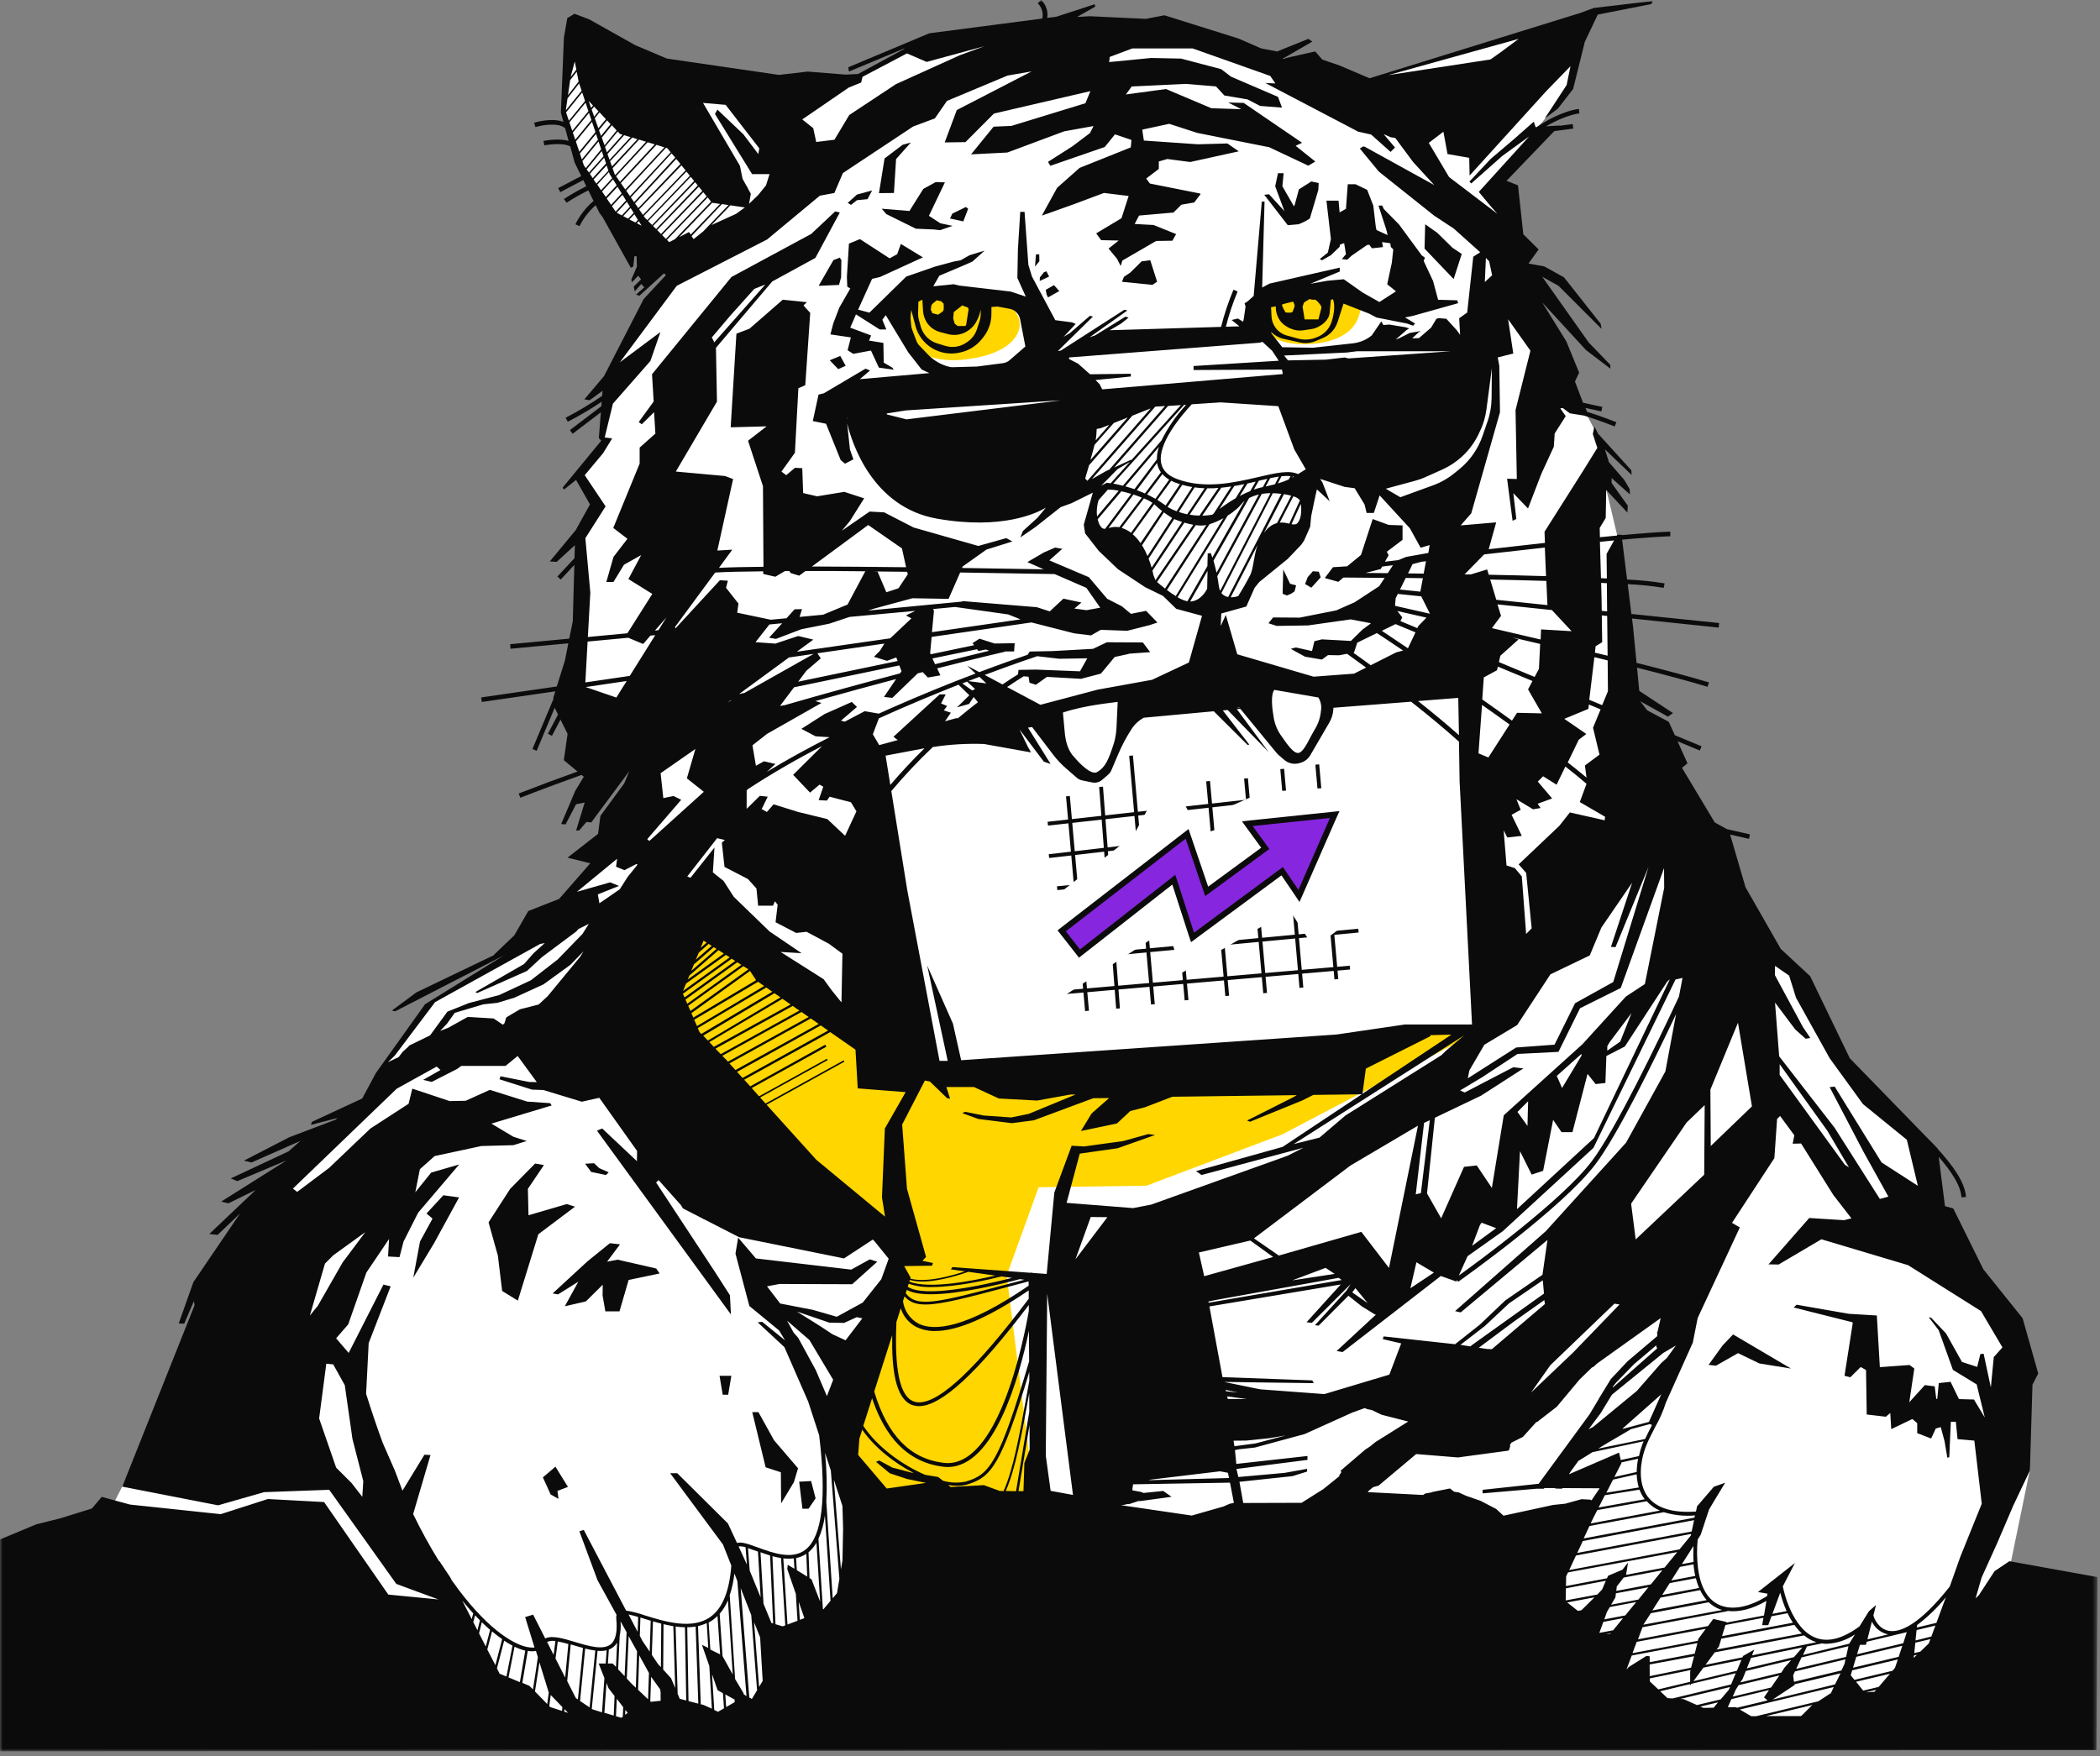
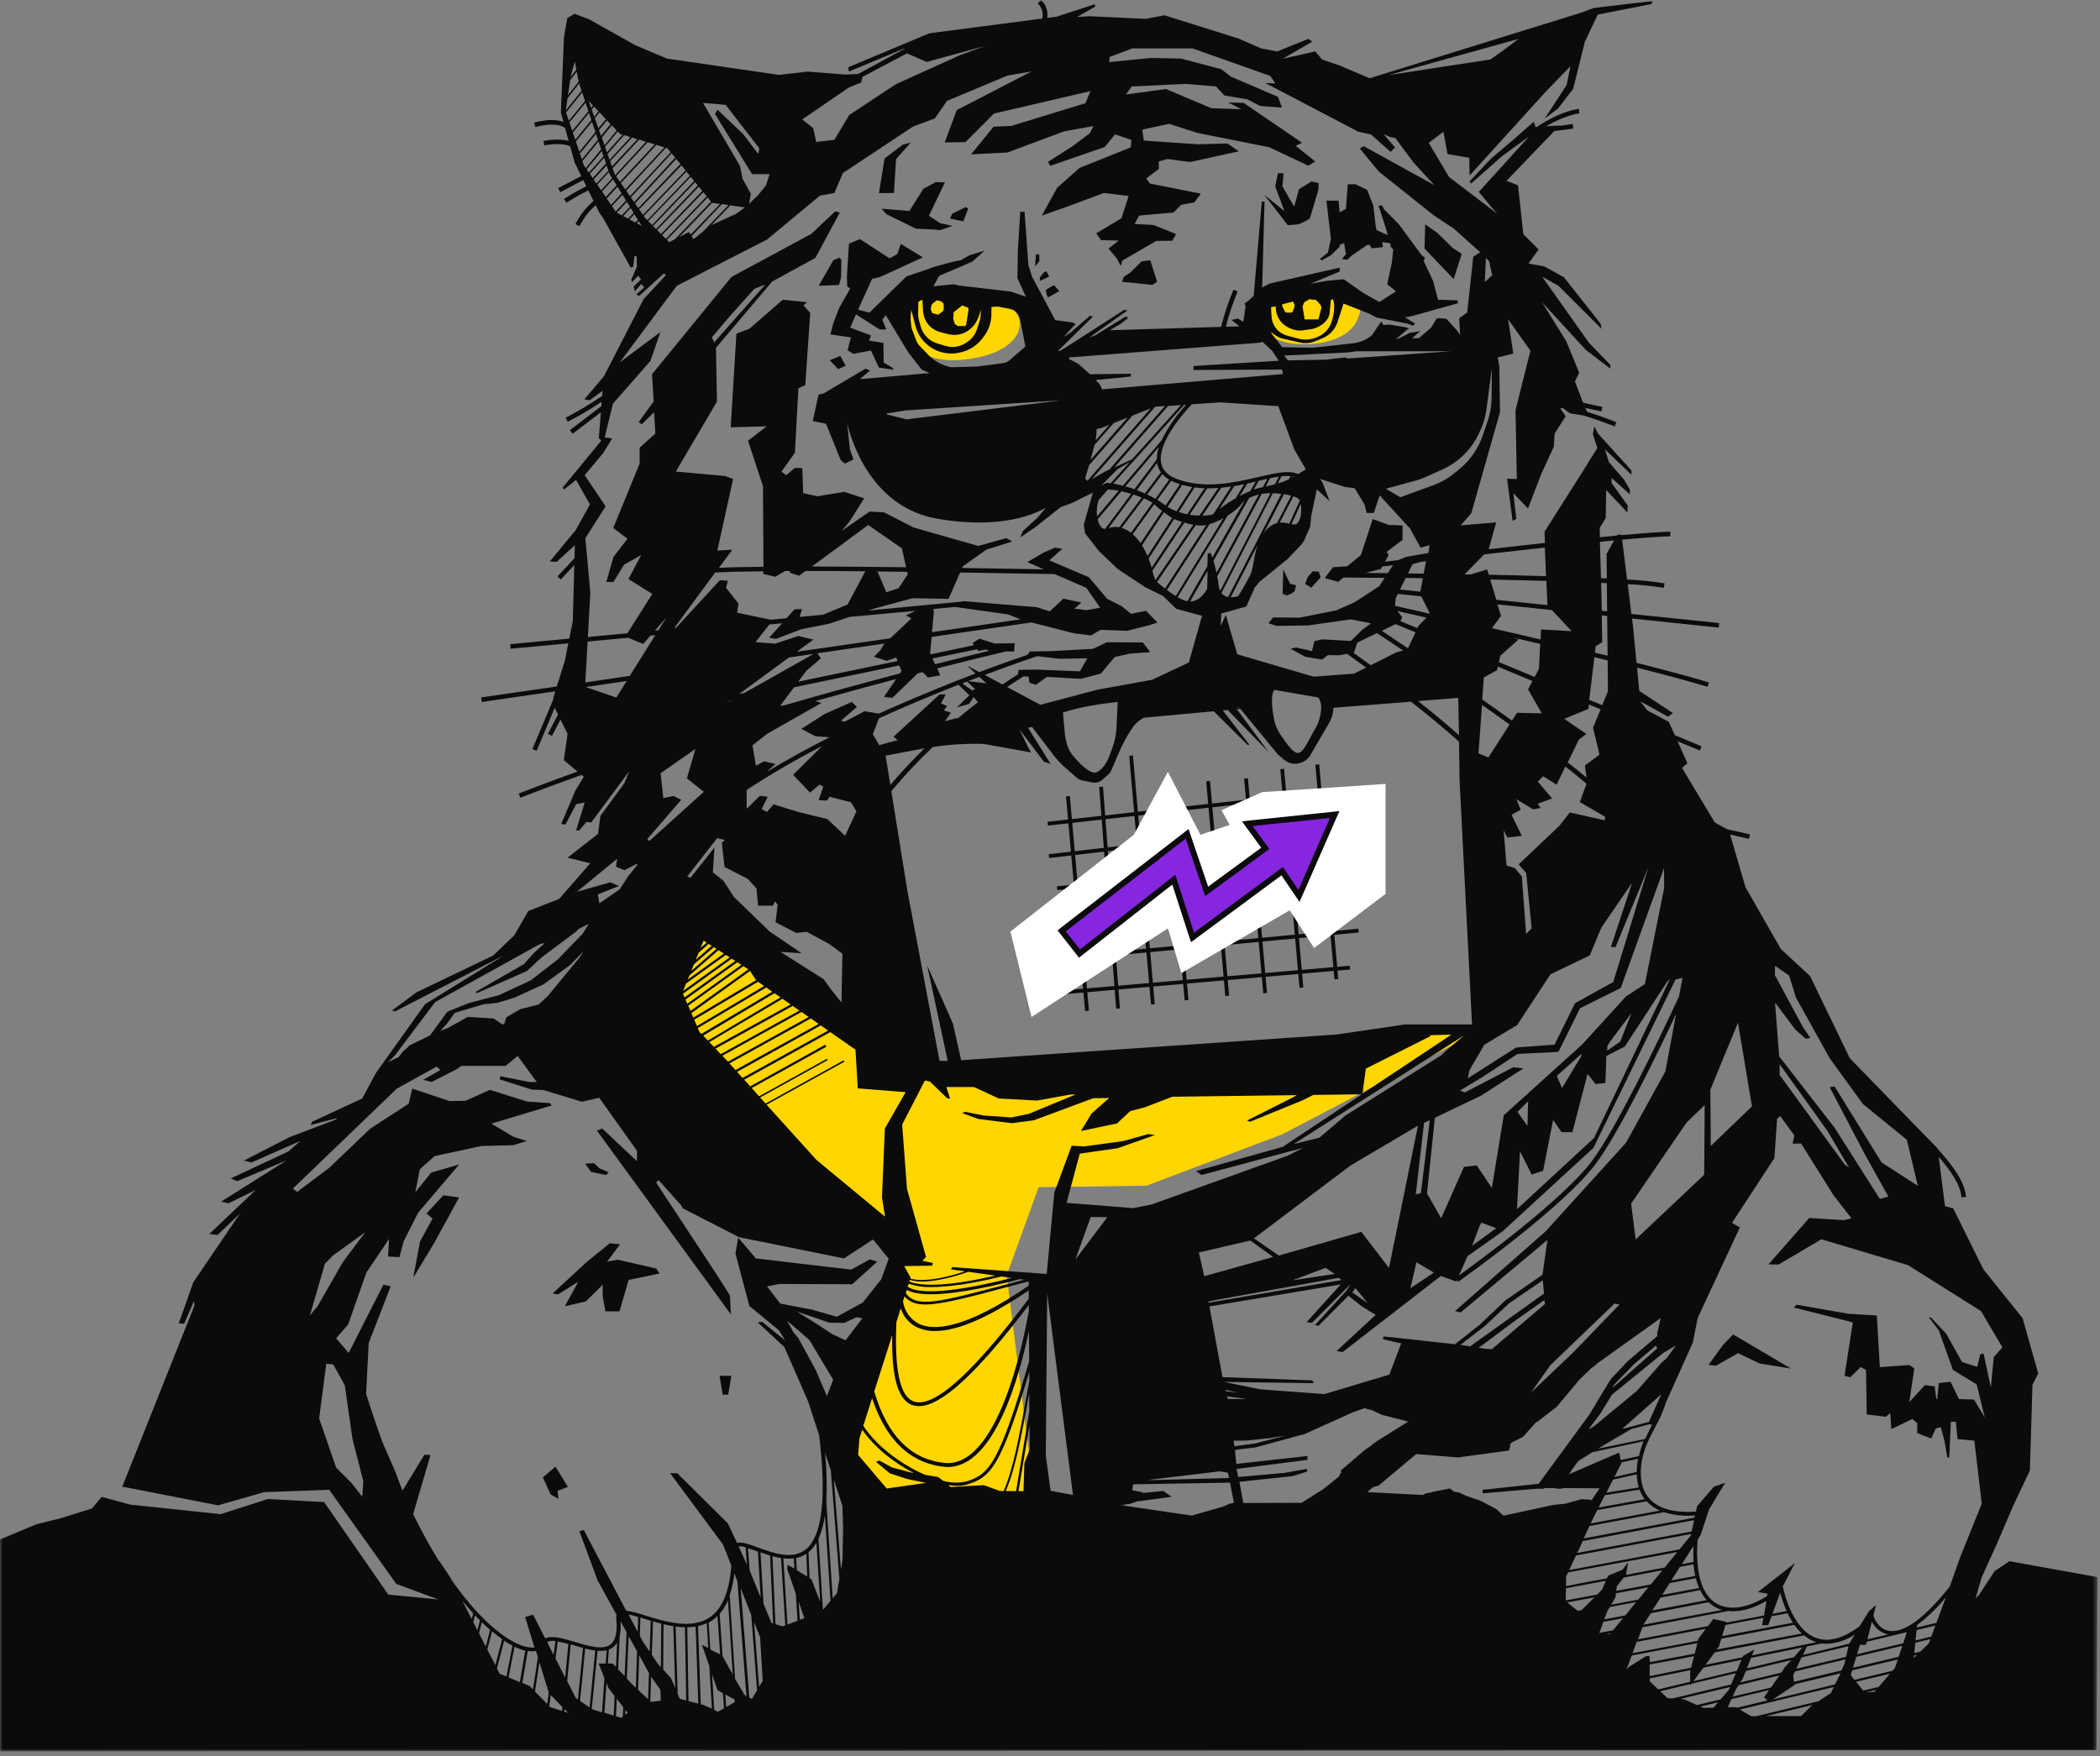
<svg xmlns="http://www.w3.org/2000/svg" width="410" height="343" viewBox="0 0 410 343" fill="none">
  <rect x="0" y="0" width="410" height="343" fill="#808080" stroke="none" />
  <mask id="mask0_193_236" style="mask-type:luminance" maskUnits="userSpaceOnUse" x="0" y="0" width="410" height="343">
    <path d="M409.5 0H0V342.012H409.5V0Z" fill="white" />
  </mask>
  <g mask="url(#mask0_193_236)">
-     <path d="M18.31 301.228L15.947 336.693H390.999L392.175 307.14L396.312 287.043L391.587 257.489L376.813 233.845L373.695 222.049L360.286 208.429L354.375 195.426L320.712 154.051L315.987 105.584L313.036 93.171L311.85 84.896L307.135 76.029L297.076 48.84L289.999 37.019L305.938 18.104L310.663 2.146L266.962 15.74L236.838 7.465L179.549 8.647L161.835 17.513L134.659 15.74L111.63 5.101L109.857 22.242L116.355 39.383L132.892 51.795L120.488 70.71L117.535 84.304L118.126 86.078L113.401 93.171L116.945 98.49L113.401 104.992L111.63 133.364L125.213 144.594L126.394 157.598L111.63 173.557L110.447 180.649L83.869 196.017L75.601 207.248L70.876 215.523L53.157 232.664L18.31 301.228Z" fill="white" />
    <path d="M186.153 56.601C177.847 56.896 176.063 59.272 176.657 64.025C177.244 68.777 182.561 71.751 191.496 69.669C200.438 67.589 201.292 61.057 195.046 58.681C188.792 56.305 186.153 56.601 186.153 56.601Z" fill="#FFD600" />
    <path d="M250.561 58.085C245.521 59.574 246.865 64.634 249.081 66.106C251.748 67.878 262.741 68.168 265.104 62.246C266.29 59.29 265.996 56.336 260.064 56.601C256.84 56.702 253.648 57.201 250.561 58.085Z" fill="#FFD600" />
    <path d="M135.702 177.493L127.092 195.314L144.75 223.408L175.176 241.944L175.469 248.185L164.491 280.263L169.532 294.815L202.181 293.922L196.545 249.073L202.783 231.849L223.839 231.552L250.425 221.492L288.698 201.402L273.42 201.313L216.279 209.128L180.364 207.638L135.702 177.493Z" fill="#FFD600" />
    <path d="M208.874 155.452L208.126 155.518L211.855 197.449L212.605 197.382L208.874 155.452Z" fill="#0B0B0B" />
    <path d="M215.344 153.625L214.599 153.682L217.917 196.981L218.652 196.925L215.344 153.625Z" fill="#0B0B0B" />
    <path d="M221.193 147.536L220.458 147.601L224.721 196.165L225.456 196.1L221.193 147.536Z" fill="#0B0B0B" />
    <path d="M228.301 153.362L227.556 153.428L231.294 195.359L232.029 195.293L228.301 153.362Z" fill="#0B0B0B" />
    <path d="M236.239 152.519L235.494 152.585L239.232 194.515L239.967 194.448L236.239 152.519Z" fill="#0B0B0B" />
    <path d="M243.642 151.976L242.896 152.042L246.635 193.973L247.369 193.907L243.642 151.976Z" fill="#0B0B0B" />
    <path d="M250.708 150.134L249.963 150.2L253.711 192.919L254.457 192.852L250.708 150.134Z" fill="#0B0B0B" />
    <path d="M257.554 149.268L256.809 149.335L260.536 191.265L261.282 191.2L257.554 149.268Z" fill="#0B0B0B" />
    <path d="M263.361 153.938L204.526 160.485L204.607 161.225L263.435 154.679L263.361 153.938Z" fill="#0B0B0B" />
    <path d="M263.581 159.993L204.754 166.819L204.835 167.559L263.655 160.732L263.581 159.993Z" fill="#0B0B0B" />
    <path d="M264.674 167.383L206.359 173.083L206.432 173.825L264.747 168.124L264.674 167.383Z" fill="#0B0B0B" />
    <path d="M264.894 173.977L206.619 180.507L206.701 181.247L264.988 174.717L264.894 173.977Z" fill="#0B0B0B" />
    <path d="M265.188 181.365L207.417 186.79L207.49 187.531L265.262 182.108L265.188 181.365Z" fill="#0B0B0B" />
    <path d="M263.518 188.588L208.199 193.364L208.264 194.106L263.582 189.33L263.518 188.588Z" fill="#0B0B0B" />
    <path d="M225.908 55.005L224.574 50.815L222.894 51.033L220.668 53.232L219.429 54.066L219.051 55.029L225.005 55.632L225.908 55.005Z" fill="#0B0B0B" />
-     <path d="M167.316 39.093L169.377 38.893L170.272 37.185L167.316 37.994L165.5 39.626L166.152 40.009L167.316 39.093Z" fill="#0B0B0B" />
    <path d="M174.948 31.067L177.822 27.84L176.242 28.265L172.7 30.943L171.609 37.716L174.532 37.687L174.948 31.067Z" fill="#0B0B0B" />
    <path d="M250.541 111.205L250.415 115.956L251.244 116.294L252.074 115.945L252.746 115.495L253.05 114.314L251.874 114L250.541 111.205Z" fill="#0B0B0B" />
    <path d="M256.315 111.56L255.307 112.718L254.803 114.053L256.021 114.769L257.848 112.747L257.481 111.641L256.315 111.56Z" fill="#0B0B0B" />
    <path d="M172.145 40.76L173.049 41.818L178.816 44.661L182.293 44.81L183.539 44.951L185.958 44.111L183.604 43.615L181.357 42.149L184.484 35.612L182.684 35.559L180.258 36.895L177.554 41.204L172.145 40.76Z" fill="#0B0B0B" />
    <path d="M189.02 40.76L188.573 40.424L185.934 41.712L185.477 42.67L188.075 43.237L189.02 40.76Z" fill="#0B0B0B" />
-     <path d="M253.586 43.781L254.814 43.225L255.728 42.681L257.387 37.095L257.46 35.753L256.021 35.434L253.596 36.978L252.798 39.932L252.63 40.305L250.372 36.38L250.614 33.827H249.512L248.966 36.38L250.771 41.233L247.758 37.935L246.834 38.041L251.422 43.976L253.586 43.781Z" fill="#0B0B0B" />
+     <path d="M253.586 43.781L254.814 43.225L255.728 42.681L257.387 37.095L257.46 35.753L256.021 35.434L253.596 36.978L252.798 39.932L252.63 40.305L250.372 36.38L250.614 33.827H249.512L248.966 36.38L250.771 41.233L246.834 38.041L251.422 43.976L253.586 43.781Z" fill="#0B0B0B" />
    <path d="M285.39 49.592L283.594 48.397L280.613 45.471L278.25 43.799L278.124 48.545L283.805 54.497L285.39 49.592Z" fill="#0B0B0B" />
    <path d="M202.897 49.668H202.262L202.075 52.049L202.929 51.01L202.897 49.668Z" fill="#0B0B0B" />
    <path d="M204.298 52.972L203.801 53.185L203.02 54.178L202.995 54.869L204.828 54.007L204.298 52.972Z" fill="#0B0B0B" />
    <path d="M204.331 57.494L204.607 58.085L206.814 56.837L205.773 55.679L204.176 56.595L204.331 57.494Z" fill="#0B0B0B" />
    <path d="M163.652 72.087L165.109 71.431L164.051 69.51L161.991 70.355L163.652 72.087Z" fill="#0B0B0B" />
    <path d="M162.715 50.797L159.832 55.815L163.806 55.644L164.214 54.154L164.27 50.802L163.953 50.312L162.715 50.797Z" fill="#0B0B0B" />
    <path d="M83.266 236.984L84.447 237.977L82.003 242.453L80.686 249.516L84.743 242.789L89.633 233.84L86.557 233.42L83.266 236.984Z" fill="#0B0B0B" />
    <path d="M108.947 252.778L112.916 250.296L110.276 255.089L114.304 254.167L114.416 254.115L117.677 250.887V250.946L117.647 252.985L118.19 256.094H120.949L122.732 249.953L128.779 248.694L128.12 247.724L120.583 245.998L118.527 246.389L121.049 243.002L119.071 242.783L114.718 246.301L107.89 252.594L108.947 252.778Z" fill="#0B0B0B" />
-     <path d="M98.038 252.097L98.05 252.122L101.103 253.995L105.108 241.027L112.261 235.648L110.643 235.14L103.182 237.322L103.065 232.161L106.195 227.521L104.476 227.225L99.609 232.161L95.386 238.71L97.206 245.218L98.038 252.097Z" fill="#0B0B0B" />
    <path d="M118.309 229.471L118.84 228.935L116.986 228.125L115.987 227.167L114.233 227.261L115.415 228.863L118.309 229.471Z" fill="#0B0B0B" />
    <path d="M142.168 272.372L142.787 268.678H140.483L141.101 272.372H142.168Z" fill="#0B0B0B" />
    <path d="M108.439 286.422L105.993 288.514L107.506 291.849L109.035 292.706L108.834 291.151L110.885 290.37L108.439 286.422Z" fill="#0B0B0B" />
-     <path d="M152.454 287.522L152.503 293.598L155.003 289.436L155.809 286.741L151.126 281.268L148.073 275.771H146.868L149.482 286.54L152.454 287.522Z" fill="#0B0B0B" />
-     <path d="M157.861 294.632L159.238 292.611L158.358 289.229L156.029 289.359L156.664 294.632H157.861Z" fill="#0B0B0B" />
    <path d="M336.315 262.749L333.574 266.545L335.013 266.704L339.329 264.252L343.508 266.267L349.661 267.26L338.363 260.598L336.315 262.749Z" fill="#0B0B0B" />
    <path d="M392.311 304.881L389.445 306.808L389.403 306.844L386.368 311.495L385.707 312.145L386.883 308.085L389.917 301.376L393.057 294.047L396.312 287.167L396.816 270.41L397.939 268.223L394.894 257.436L387.219 247.866L381.349 235.992L379.733 235.549L378.514 225.92C380.929 228.709 382.788 231.458 382.956 233.822L383.838 233.764C383.649 230.879 381.255 227.599 378.305 224.354V224.295L377.255 223.201C376.562 222.474 375.858 221.759 375.144 221.049L361.147 206.657L353.409 190.633L347.676 185.313L340.788 173.261L337.785 162.977L341.47 163.816L341.659 162.946L337.144 161.918L334.782 160.612L328.387 149.943L329.459 149.069L327.527 144.759L331.873 146.568L332.21 145.741L326.991 143.572L325.805 140.958L321.605 138.719L320.239 136.945L325.647 139.953L326.634 139.256L320.051 134.924L319.61 130.385C325.248 131.815 330.13 133.121 333.375 134.126L333.648 133.269C330.319 132.246 325.311 130.906 319.515 129.445L318.833 122.411L318.633 120.786L335.548 122.559L335.643 121.672L318.507 119.898L317.793 114.076C320.145 114.18 322.497 114.421 324.817 114.799L324.996 113.924C322.581 113.535 320.124 113.286 317.667 113.172L316.701 105.387C320.722 105.021 324.051 104.797 326.109 104.72V103.827C324.03 103.887 320.67 104.135 316.607 104.508V104.425H315.777L315.672 104.591L312.364 104.91L312.322 103.101L313.498 101.156L313.593 95.677L317.73 100.099L317.804 98.745L314.643 94.318V93.353L318.223 96.546L318.171 95.512L317.11 93.708L314.129 90.263L313.341 87.751L318.56 92.751L318.486 91.824L311.997 84.683L311.283 83.288L310.979 84.76L311.86 87.472L309.036 92.024L301.549 103.845L301.634 106.021C297.969 106.423 294.242 106.843 290.651 107.256L292.11 102.013L285.18 102.604L287.248 100.24L292.856 80.492L292.719 71.449L292.414 69.8L295.449 69.037L294.441 62.352L298.798 68.482L295.89 80.096L296.142 93.543L294.241 93.49L295.312 101.7L296.047 101.351L295.46 96.316L298.326 99.301L300.919 92.55L303.366 87.23L303.534 84.653L305.686 81.261L304.626 79.754L305.119 79.682L306.495 80.717L309.235 81.154C311.85 81.928 315.21 83.264 315.252 83.282L315.578 82.454C315.41 82.389 312.438 81.207 309.865 80.422L309.53 79.659L312.648 80.339L312.837 79.464L309.078 78.648L309.005 78.489L307.492 74.505L308.311 72.779L305.812 66.673L301.087 59.043L309.635 68.352L314.412 71.999L314.381 71.236L310.181 66.886L301.098 54.041L304.28 55.815L312.69 64.226L312.501 63.209L305.351 54.16L301.486 52.015L298.42 51.465L300.394 48.711L297.412 45.755L296.373 36.198L294.136 35.305L303.46 25.599L307.167 25.115L307.041 24.228L304.447 24.571L304.5 24.512L301.843 24.672C305.749 22.39 308.291 22.148 308.354 22.148L308.259 21.278C308.112 21.278 304.857 21.586 299.985 24.825H299.807L299.449 23.762L295.491 27.254L291.07 31.001L286.881 35.465L287.248 35.819L293.307 30.452L298.526 26.664L288.718 37.48L290.976 40.193L292.331 41.742L282.912 34.572L278.954 27.905L281.81 25.724L282.608 30.079L286.849 30.819L286.923 34.282L301.948 17.732L306.621 12.927L305.865 16.609L301.581 23.158L304.174 21.195L307.135 17.378L309.414 8.175L311.934 2.855L322.413 0.792L322.676 0.201L311.167 1.555L308.532 2.53L267.393 15.285L261.544 12.791L258.163 11.638L256.778 10.048L250.425 11.473L256.21 8.127L255.434 7.589L249.354 10.048L246.235 9.457L241.773 7.513L227.335 2.985L223.723 3.682L212.759 3.168L210.3 3.31L213.843 1.283L213.72 0.833L206.236 3.269L204.461 3.499C204.559 2.864 204.51 2.214 204.298 1.605C204.095 0.996 203.744 0.445 203.28 0L202.588 0.632C202.987 1.009 203.28 1.483 203.434 2.007C203.598 2.532 203.614 3.089 203.492 3.623L181.438 6.502L165.606 13.139L165.745 13.973L176.56 9.457L176.519 9.575L167.52 14.452L165.085 14.57L157.674 13.979L152.087 14.629L130.205 11.437L124.031 8.825L115.024 3.771L112.16 2.689L110.755 3.546L110.099 7.312L109.508 21.994L110.004 23.814C107.749 22.91 104.447 23.915 104.281 23.968L104.541 24.825C105.722 24.459 108.864 23.843 110.329 25.02L111.013 27.52C108.947 26.929 106.242 27.52 106.1 27.52L106.283 28.389C106.319 28.389 109.502 27.727 111.298 28.561V28.596L111.345 28.638L112.202 31.776L113.483 34.377L108.977 36.741L109.391 37.527L113.879 35.162L114.469 36.38C112.962 37.119 111.503 37.95 110.099 38.869L110.63 39.584C111.993 38.699 113.407 37.896 114.866 37.178L115.881 39.242C114.405 40.506 113.199 42.056 112.337 43.799L113.152 44.159C113.924 42.604 114.994 41.217 116.301 40.074L117.051 41.6L117.683 42.45L123.158 52.292L123.647 52.044L123.854 50.046H124.285L124.35 52.056L123.247 54.621L123.389 55.136V55.106L124.605 53.847L125.154 54.556L123.725 55.981L123.932 56.903L125.178 55.473L125.804 56.105L124.18 57.546L124.835 57.754L129.642 53.38L130.002 53.74L125.673 58.392L117.924 73.458L114.086 77.992L115.119 78.163L117.629 76.326V76.42L117.564 77.306C115.279 78.878 112.898 80.305 110.436 81.58L110.85 82.366C113.129 81.19 115.339 79.883 117.47 78.453L117.405 79.328L111.262 83.997L111.805 84.707L117.31 80.516L116.914 85.564L117.382 86.043L117.287 86.178L109.856 95.221L110.105 95.612L112.468 93.72L115.184 98.503L112.367 103.586L112.302 103.644L107.34 109.644L108.693 109.721L112.237 106.47L112.166 109.006L108.828 112.581L109.478 113.172L112.131 110.33L111.829 121.324L111.144 124.717L99.598 125.804L99.681 126.691L110.961 125.633L110.287 129.019L108.704 134.061L93.939 136.201L94.07 137.087L108.416 135.007L108.031 136.236L108.067 136.466L103.95 146.279L104.777 146.621L108.321 138.157L108.356 138.359L108.947 139.54L106.974 143.288L107.76 143.702L109.431 140.522L110.813 143.311L110.081 148.448L112.756 150.671C108.864 152.065 105.02 153.495 101.268 154.961L101.594 155.789C105.491 154.264 109.496 152.78 113.548 151.332L113.98 151.692L112.326 154.412L109.567 160.914L110.412 161.008L112.479 157.047H112.526L114.156 156.718L112.479 162.184H113.07L114.505 160.511L115.426 160.619L122.85 150.617L121.876 152.982L117.222 159.33L116.761 162.847L110.802 167.486L115.243 168.592L109.16 175.548L103.141 177.913L100.424 182.642L96.432 186.465V186.53L81.294 193.801L76.516 197.348L77.142 197.501L98.404 186.561L82.984 196.112L73.385 209.554L70.716 214.523L60.9 219.087L60.705 219.678L65.932 218.318L65.435 218.691L56.482 222.09L47.623 226.658L49.111 227.013L58.655 222.805L56.328 224.85L45.053 230.134L46.334 230.66L55.973 226.599L43.187 234.656L44.604 234.992L49.92 232.386L40.865 240.98L42.478 241.164L46.866 236.979L37.748 250.39L34.895 258.446L35.964 258.506L37.86 254.078L37.983 254.906L23.873 290.328H23.915L42.579 293.97L51.568 291.399L64.278 290.938L77.372 309.314L85.6 312.352L75.812 311.401L63.274 293.331L52.294 292.741L43.092 295.696L25.397 293.823L19.858 292.321L17.932 294.596L11.812 296.5L7.088 297.681L0 300.637V342.012L409.301 341.782L409.5 307.985L392.311 304.881ZM346.553 188.617L349.304 190.52L350.647 194.835L357.22 206.657L363.72 215.611L372.288 222.58L374.44 231.576L367.353 227.007L358.197 212.196L357.22 212.301L363.825 224.932L368.686 233.686L367.017 234.135L358.165 220.209L347.361 206.284L346.553 195.787L350.501 201.041L352.537 202.851L353.44 202.696L352.012 200.593L346.532 190.437L346.553 188.617ZM360.99 227.976L360.182 227.45L347.456 209.913V207.821L356.769 220.824L360.99 227.976ZM339.318 199.724L342.048 216.061L334.005 223.803L333.932 212.787L339.318 199.724ZM332.818 215.813L332.724 229.407L319.41 241.985L319.347 242.032L318.455 235.057L329.269 219.24L332.818 215.813ZM337.239 314.587C339.497 314.899 342.153 314.214 344.872 312.635L344.4 315.485L337.039 316.881L337.092 316.75L334.498 316.158L333.469 317.548L319.798 320.143L320.681 317.778L337.249 314.645L337.239 314.587ZM347.781 326.638L339.78 328.56L339.906 328.347L340.21 327.921L340.851 326.325L349.703 324.198L348.39 325.682L347.781 326.638ZM339.444 329.091L347.403 327.188L345.776 329.552L338.299 331.325L338.887 329.972L339.444 329.091ZM339.108 326.278L330.624 328.311L332.577 325.664L340.001 324.143L339.108 326.278ZM341.051 325.816L341.869 323.765L351.908 321.715L350.248 323.618L341.051 325.816ZM342.059 323.269L342.51 322.14L340.315 323.387L340.21 323.648L332.976 325.125L334.792 322.679L352.233 319.374C352.905 319.947 353.693 320.387 354.533 320.674L354.637 320.704L342.059 323.269ZM335.149 322.135L335.601 321.544L336.063 320.018L350.322 317.311C350.763 317.922 351.246 318.488 351.792 319.002L335.149 322.135ZM336.21 319.516L336.871 317.342L344.284 315.933L344.043 317.371H345.23L345.859 315.632L348.999 315.041C349.303 315.683 349.65 316.302 350.038 316.897L336.21 319.516ZM330.656 305.029L328.366 305.46L330.624 301.914C330.582 302.958 330.582 304.004 330.656 305.046V305.029ZM330.278 299.082L307.934 303.274L309.026 300.945L330.75 296.865L330.278 299.082ZM330.172 299.556L330.11 299.881L327.905 302.57L306.369 306.614L307.692 303.77L330.172 299.556ZM327.463 303.102L324.996 306.122L317.436 307.553L317.478 307.506L317.856 305.141L316.764 306.542L313.96 307.724L313.74 308.221L305.739 309.734L305.77 307.855L306.138 307.068L327.463 303.102ZM324.555 306.648L322.308 309.409L315.557 310.686L315.661 309.799L317.006 308.079L324.555 306.648ZM315.399 311.933L315.483 311.153L321.835 309.971L319.872 312.376L314.548 313.381L315.399 311.933ZM331.474 320.426L318.728 322.844L319.546 320.633L333.029 318.086L331.569 320.066L331.474 320.426ZM346.048 315.161L347.571 311.023C347.886 312.258 348.295 313.464 348.81 314.627L346.048 315.161ZM320.838 317.287L322.308 315.041L333.595 312.902C334.204 313.466 334.898 313.913 335.654 314.221C335.843 314.291 336.021 314.355 336.241 314.409L320.838 317.287ZM322.602 314.498L324.198 311.992L331.936 310.526C332.262 311.238 332.692 311.898 333.217 312.488L322.602 314.498ZM324.523 311.477L325.993 309.161L331.096 308.197C331.254 308.851 331.464 309.492 331.727 310.112L324.523 311.477ZM326.298 308.645L327.988 305.993L330.645 305.49C330.645 305.756 330.687 306.028 330.729 306.3C330.792 306.821 330.876 307.299 330.981 307.76L326.298 308.645ZM330.803 296.381L309.193 300.437L310.328 298.007L324.849 295.311C326.812 295.909 328.871 296.124 330.929 295.944L330.803 296.381ZM310.559 297.511L311.01 296.553L311.85 294.904L321.51 293.172C322.213 293.958 323.096 294.582 324.072 294.999L310.559 297.511ZM312.102 294.401L313.331 291.996L320.092 290.909C320.323 291.528 320.638 292.114 321.016 292.652L321.121 292.782L312.102 294.401ZM316.522 285.595L319.819 284.873C319.651 285.723 319.557 286.589 319.546 287.456L315.189 288.443L316.585 285.701L316.522 285.595ZM319.546 287.911C319.567 288.783 319.714 289.648 319.956 290.483L313.624 291.505L314.927 288.952L319.546 287.911ZM319.924 284.365L316.428 285.128L316.103 283.673L306.337 287.9L306.411 287.734L306.485 287.652L306.726 287.273L308.154 285.305L310.915 283.59L320.901 281.463C320.817 281.652 320.733 281.841 320.66 282.025C320.376 282.797 320.145 283.588 319.977 284.395L319.924 284.365ZM312.039 282.899L313.457 282.018L318.36 279.146H318.234L322.119 278.105L322.476 278.247L322.486 278.395C322.035 279.264 321.573 280.168 321.185 281.014L312.039 282.899ZM321.93 277.68L316.974 279.004H316.764L324.345 272.289L321.93 277.68ZM319.567 271.639L310.958 278.732H310.884L310.149 279.128L312.511 275.972L314.706 272.367L324.744 264.204L325.332 263.861L327.201 262.761L325.427 265.203L324.335 266.183L319.567 271.639ZM323.547 263.317L314.937 270.929L314.863 270.846L315.514 270.014L319.063 266.367L323.379 262.714V262.992L323.547 263.317ZM295.564 258.092L301.508 253.89L301.634 254.652L291.27 263.477L290.314 263.441L288.718 263.193L295.564 258.092ZM287.459 262.62L287.081 262.933L285.138 262.631L289.926 258.931L294.609 254.539L301.213 250.024L301.444 252.618L287.459 262.62ZM302.684 266.61L315.199 254.586L316.197 254.746L307.135 264.126L298.914 271.953L302.684 266.61ZM301.802 240.431L284.088 256.041L285.18 256.296L302.127 242.145L301.151 248.948L293.885 253.96L288.918 258.689L284.088 262.507L270.144 260.982L269.965 261.514L273.567 262.348L271.257 268.447L258.573 272.248L246.026 271.315L238.99 269.872L256.505 270.114L256.21 269.571L238.675 268.938L236.124 255.131L261.765 250.84L255.087 258.216L256.127 258.335L263.582 250.892H263.623L262.857 252.075L256.725 258.796L257.449 258.878L263.266 253.038L265.849 255.094L268.411 256.679L268.621 256.744L260.957 263.838L262.133 264.037L281.306 249.184L284.34 250.266L284.477 249.995L284.697 250.314C285.527 249.723 305.015 235.915 311.504 227.345C315.704 221.818 322.739 207.531 327.233 198.027L325.143 209.24L317.467 223.153L301.802 240.431ZM285.862 202.194L282.356 205.149L281.41 206.072L262.679 217.846L257.617 222.161L252.578 223.425L285.862 202.194ZM266.007 213.596L266.668 208.684L279.237 202.371L279.258 202.153L283.363 202.052L266.007 213.596ZM276.412 233.231L278.03 219.287L279.153 218.761L277.41 233.007L276.412 233.231ZM279.951 248.522L275.362 251.584L276.538 246.507L279.951 248.522ZM263.665 227.61L276.843 219.832L271.184 247.612L265.786 240.567L249.68 245.194L244.818 241.837L263.665 227.61ZM267.026 254.486L264.012 252.387L264.632 251.555L267.026 254.486ZM261.366 249.545L261.954 249.97L235.966 254.403L235.924 254.179L237.122 253.913L261.366 249.545ZM252.315 250.035L258.804 247.594L260.579 248.777L252.315 250.035ZM248.566 245.472L235.105 249.226L234.066 244.591L244.104 242.262L248.566 245.472ZM238.203 287.326L239.736 287.616L239.957 288.639L224.175 289.064L224.805 288.934L238.203 287.326ZM239.295 271.427L241.72 271.946L239.358 271.692L239.295 271.427ZM239.715 273.2L239.589 272.691L243.39 273.212L239.715 273.2ZM327.128 191.276L328.492 190.975L327.799 194.616C323.536 203.761 315.367 220.725 310.737 226.824C304.993 234.396 288.403 246.524 284.812 249.102L286.524 245.314L293.391 240.443L311.105 224.158L327.128 191.276ZM287.406 243.291L288.929 239.267L289.254 238.775L292.11 239.845L287.406 243.291ZM326.025 191.235L311.21 222.243L296.173 236.133L296.761 224.808L299.04 229.384L301.277 228.639L303.23 218.696L304.867 221.096H306.999L309.949 209.712L311.524 211.704L313.435 211.492L313.624 206.225L317.226 204.375L325.5 191.697L326.025 191.235ZM296.268 217.142L298.347 215.062L298.221 219.879L296.268 217.142ZM303.943 210.114L308.763 205.805V206.166L304.972 212.473L303.943 210.114ZM313.803 205.185V204.328L314.244 203.548L318.538 197.832L316.334 203.4L313.803 205.185ZM324.912 173.385L321.142 192.175L317.436 194.611L308.952 203.921L293.59 217.804L291.27 231.99L288.319 227.593L285.831 227.871L281.368 237.918L278.607 233.06L280.14 218.282L289.16 213.968L297.423 208.649L295.428 208.424L285.978 213.347L285.064 212.958L289.39 210.357L296.279 205.823L304.269 205.416L308.48 196.898L316.428 192.944L324.881 169.532L324.912 173.385ZM318.654 172.381L314.517 184.918L315.41 184.965L321.846 169.319L314.968 191.779L307.513 195.917L303.503 204.009L296.016 204.564L286.566 210.588L286.881 209.028L289.8 204.026L296.205 200.179L302.705 190.272L310.38 186.584L312.648 181.146L318.654 172.381ZM292.939 128.05L296.478 124.87L295.197 124.463L300.699 125.751L300.458 130.626L299.617 132.199L292.645 129.297L292.918 128.074L292.939 128.05ZM299.197 132.992L298.336 134.629L301.024 139.31L296.184 139.204L295.197 140.728C293.276 139.34 291.322 137.945 289.39 136.591L289.695 132.288L292.267 130.893L292.435 130.183L299.197 132.992ZM313.372 159.501L313.299 160.192L306.495 158.661L304.447 161.268L296.499 168.804L297.969 170.472L299.04 181.294L297.959 182.387L297.118 171.157L295.764 169.537L294.126 169.006L293.569 162.149L294.284 163.55L297.108 163.231L295.123 159.123L296.898 158.136L296.068 156.078L299.303 158.047L300.783 157.793L300.206 156.959L303.04 155.93L300.237 152.632L301.277 151.593L303.902 153.241L305.623 149.694C307.135 150.878 308.532 152.006 309.75 153.064L308.437 156.634L313.372 159.501ZM294.724 141.485L290.587 147.927L288.656 147.118L289.348 137.66C291.112 138.901 292.95 140.197 294.724 141.485ZM315.136 105.537L313.666 108.167L313.719 112.965L312.574 112.907L312.364 105.814L315.136 105.537ZM313.771 119.397L312.721 119.284L312.69 117.103L312.606 113.835L313.719 113.887L313.771 119.397ZM311.524 126.206L312.806 125.414L312.732 120.183L313.782 120.289L313.866 128.05L311.388 127.458L311.524 126.206ZM311.283 128.333L313.877 128.966L313.929 134.984L312.806 137.708L310.285 136.662L311.283 128.333ZM310.107 138.44L310.212 137.578L312.501 138.53L311.02 142.118L312.281 147.372L309.435 149.487L309.75 151.852C308.626 150.907 307.387 149.92 306.085 148.896L308.228 144.47L309.708 143.336L305.413 140.38L310.107 138.44ZM306.841 123.262L300.878 122.914L300.783 124.888C297.549 124.126 294.357 123.38 291.281 122.665L293.055 120.265L292.362 118.025L302.988 119.136L306.841 123.262ZM302.116 118.12L302.169 118.173L292.131 117.128L290.944 113.172C294.619 113.249 298.337 113.338 301.907 113.444L302.116 118.12ZM289.758 108.267C293.611 107.823 297.664 107.363 301.612 106.931L301.843 112.511C298.21 112.405 294.399 112.315 290.661 112.239L290.346 111.204L287.175 112.174H285.936L289.758 108.267ZM287.395 200.066H274.302L260.935 202.028L187.652 207.046L186.047 199.895L181.023 188.552L185.03 207.171H183.433L177.138 173.87L174.019 154.489C176.56 151.471 179.263 148.598 182.123 145.883C185.429 145.373 188.775 145.175 192.123 145.292L201.293 146.935L200.65 145.782L199.045 142.448L203.801 148.744L205.121 149.192L200.706 142.1L201.504 141.982L205.641 147.408C206.374 148.365 207.198 149.246 208.109 150.038L210.235 151.888C210.528 152.143 210.886 152.318 211.261 152.396L213.256 152.804C213.59 152.871 213.932 152.861 214.263 152.776C214.588 152.691 214.903 152.532 215.166 152.314L216.332 151.302C216.605 151.074 216.814 150.789 216.961 150.469L218.337 147.236C219.061 145.542 219.922 143.912 220.93 142.366C221.529 141.44 222.348 140.682 223.324 140.16L236.974 138.901L243.579 145.474L243.915 145.416L238.738 138.742L239.684 138.654L247.706 146.888L241.479 138.488L242.161 138.424L249.207 147.005C249.322 147.147 249.448 147.277 249.574 147.396L250.73 148.388C251.129 148.739 251.622 148.979 252.147 149.09C252.683 149.199 253.218 149.174 253.733 149.016L254.006 148.932C254.762 148.697 255.402 148.187 255.811 147.502L259.529 141.118C259.991 140.316 260.274 139.413 260.327 138.482V138.217L275.499 137.034C278.743 139.575 281.988 142.277 284.844 144.831L284.97 152.562L287.395 200.066ZM181.878 251.348C186.789 251.348 193.044 249.9 195.535 249.273L197.58 249.557C191.585 251.081 180.493 253.476 177.22 251.288L177.407 250.697C178.849 251.18 180.363 251.4 181.878 251.348ZM177.546 250.278L177.643 249.964C178.417 250.173 179.207 250.275 180.005 250.266C183.702 250.266 188.23 248.67 189.052 248.369L194.321 249.102C190.234 250.065 181.422 251.838 177.546 250.278ZM181.739 252.754C187.22 252.754 195.112 250.851 199.126 249.799L199.99 249.917L197.034 250.692C182.994 254.398 179.003 255.45 176.828 252.547L177.04 251.892C178.083 252.5 179.753 252.754 181.739 252.754ZM180.697 254.752C183.825 254.752 188.768 253.446 197.181 251.206L200.828 250.242V251.081C188.361 259.641 182.301 259.9 179.394 258.524C178.563 258.091 177.847 257.463 177.301 256.691C176.763 255.92 176.421 255.029 176.299 254.097L176.601 253.157C177.546 254.273 178.775 254.752 180.697 254.752ZM179.076 259.209C180.176 259.71 181.373 259.957 182.578 259.93C186.968 259.93 193.083 257.27 200.845 252.003V253.629C190.746 267.071 183.572 273.862 179.459 273.862C179.092 273.866 178.726 273.804 178.385 273.678C174.988 272.449 174.744 264.688 175.013 258.18L175.868 255.491C176.112 256.302 176.527 257.052 177.081 257.694C177.635 258.337 178.311 258.859 179.076 259.227V259.209ZM178.131 274.382C178.547 274.528 178.987 274.602 179.426 274.6C183.784 274.6 190.828 268.099 200.861 254.853V256.035C199.819 261.975 194.794 286.924 184.264 285.677C177.732 284.909 173.27 280.357 170.68 271.752L174.19 260.757C174.084 267.294 174.777 273.176 178.131 274.4V274.382ZM172.757 220.381L172.195 233.829L172.789 237.594L159.385 226.499L149.669 215.741L164.857 207.336L164.71 207.076L149.465 215.505L148.406 214.323L161.599 207.023L161.445 206.763L148.203 214.093L146.762 212.484L161.339 204.411L161.119 204.02L146.476 212.148L145.296 210.853L162.096 201.556L167.024 204.989L167.463 212.544L176.813 213.282L172.757 220.381ZM131.5 155.451L129.505 155.86L128.975 150.995L135.767 146.267L134.106 152L137.412 154.63L126.778 164.229L126.365 163.875L132.998 156.191L131.5 155.451ZM128.551 123.074L127.868 123.139L130.107 120.584L128.551 123.074ZM149.017 112.091L151.378 112.628L153.277 111.506H154.099L154.376 111.913L156.029 112.421L157.275 111.506C160.964 111.506 164.914 111.506 168.938 111.565L165.517 117.978V118.043L160.695 120.047L156.102 120.478L156.591 118.953L155.133 118.989L153.561 120.732L150.483 121.028L143.928 119.651L144.18 117.877L141.753 114.792L142.103 113.403L140.548 113.314L131.875 122.718L131.784 122.453L139.627 111.813C141.663 111.683 144.937 111.607 149.001 111.571L149.017 112.091ZM212.1 114.799L214.809 118.675L212.133 119.16L209.763 118.847L211.139 117.665L207.621 116.908L204.949 119.397L202.417 118.575L188.01 117.393L187.758 117.488L169.507 119.237L170.582 118.877L178.14 116.831L185.201 116.95L187.457 111.801C195.82 111.926 202.807 112.05 205.902 112.109L212.1 114.799ZM173.181 129.054L174.988 128.393L175.248 129.084L155.834 133.127L157.43 130.993L160.248 128.57L159.588 127.577L172.691 125.68L172.643 125.727L171.811 127.08L170.631 128.263L173.181 129.054ZM191.023 127.139L192.465 126.838L193.133 127.08C190.82 127.672 187.179 128.528 182.562 129.712L182.041 128.588L190.771 126.785L191.023 127.139ZM176.006 131.07L175.721 131.502C169.222 133.21 161.51 135.308 153.178 137.72L152.291 137.856L155.027 134.22L175.583 129.947L176.006 131.07ZM158.154 154.79L160.003 153.223L160.736 153.637L159.832 156.256L161.445 156.344L161.974 155.588L166.135 156.671L167.21 158.443L164.996 163.218L161.526 159.956L155.793 158.555L151.037 157.077L149.726 158.567L148.707 158.006L149.889 155.582L148.358 155.417L145.776 157.953V154.341L146.053 154.086C150.719 151.045 155.541 148.246 160.5 145.705L154.849 151.314L158.154 154.79ZM150.239 181.897L143.26 175.135L141.281 172.044L139.18 170.365L139.489 165.512L134.814 171.423L134.179 171.157L140.01 163.686L141.517 164.04L140.93 164.567L141.452 169.295L146.02 171.659L147.69 173.503L148.015 176.867H150.923L151.298 176.004L151.827 176.69L151.419 180.1L155.443 182.192L157.486 181.967L161.827 184.297L164.474 186.242L164.287 195.758L162.381 193.393L160.801 191.224L152.405 185.905L156.501 186.146L150.239 181.897ZM138.356 184.332L138.952 184.711L135.841 187.418L136.435 186.035L138.356 184.332ZM136.785 185.118L137.372 183.693L137.966 184.083L136.785 185.118ZM139.351 184.965L139.888 185.307L134.961 189.599L135.474 188.333L139.351 184.965ZM140.279 185.556L141.322 186.218L134.277 191.284L134.594 190.509L140.279 185.556ZM141.721 186.478L142.469 186.957L133.365 193.505L133.951 192.069L141.721 186.478ZM142.079 137.165L142.56 136.81L142.787 136.763L142.079 137.165ZM145.344 135.32L144.294 135.539L154.034 128.398L158.863 127.696L145.344 135.32ZM155.565 127.276L158.798 124.911L155.842 124.202L151.306 125.709L151.192 125.673L147.502 125.408L150.214 121.95L152.714 121.714L150.157 124.539L151.493 124.769L156.428 122.89L161.893 121.803L165.851 120.478L178.693 119.296L176.878 120.195L177.945 120.756L173.808 124.657L155.565 127.276ZM182.195 118.936L186.463 118.533L196.83 119.988L199.249 120.951L181.951 123.458L182.342 119.32L182.195 118.936ZM177.236 112.149L175.419 114.882L173.049 115.662L171.34 111.641L170.517 111.594L177.106 111.665L177.236 112.149ZM158.522 110.625L169.507 102.527L176.096 107.097L176.902 110.773C170.688 110.702 164.303 110.643 158.505 110.631L158.522 110.625ZM142.852 187.222L143.544 187.659L133.649 194.788L133.332 194.073L142.852 187.222ZM143.943 187.92L144.733 188.423L134.187 196.017L133.829 195.201L143.943 187.92ZM145.132 188.677L146.11 189.302L134.806 197.418L134.366 196.408L145.132 188.677ZM146.435 189.616L147.616 191.418L135.368 198.719L134.985 197.862L146.435 189.616ZM148.007 191.726L149.188 192.56L136.077 200.374L135.539 199.138L148.007 191.726ZM149.604 192.844L150.784 193.677L136.916 201.916L136.574 201.55L136.231 200.776L149.604 192.844ZM151.208 193.96L152.389 194.771L138.21 203.205L137.298 202.248L151.208 193.96ZM152.763 195.048L154.359 196.159L139.366 204.434L138.487 203.512L152.763 195.048ZM154.767 196.443L156.07 197.353L140.719 205.859L139.692 204.789L154.767 196.443ZM156.477 197.625L157.894 198.606L142.127 207.331L141.777 206.934L141.671 206.846L141.028 206.178L156.477 197.625ZM158.301 198.89L159.84 199.965L143.594 208.962L142.413 207.673L158.301 198.89ZM160.248 200.25L161.681 201.255L144.978 210.504L143.902 209.323L160.248 200.25ZM202.425 128.139L206.799 128.647L212.28 128.558L210.854 131.1L202.263 130.763L198.858 130.822L198.752 131.691C198.011 132.147 196.977 132.808 195.722 133.665L192.253 131.809C198.117 129.598 202.034 128.304 202.433 128.174L202.425 128.139ZM192.571 133.458L189.028 133.015L191.219 132.176L192.571 133.458ZM190.372 134.558L189.818 134.847L187.88 133.464L188.808 133.104L190.372 134.558ZM189.256 135.776L186.838 138.139L189.199 137.471L190.095 136.118L190.934 137.134C189.705 138.074 188.393 139.115 187.025 140.262H186.642L184.501 140.853L185.648 139.181L184.272 138.725L184.915 137.873L183.734 137.377L184.638 135.604H183.458L174.443 143.879L175.273 144.529L171.657 145.51L170.411 143.394L171.592 140.28C177.162 137.75 182.505 135.551 187.138 133.712L189.256 135.776ZM180.51 146.125C178.344 148.246 176.071 150.641 173.823 153.288L172.903 147.567L180.51 146.125ZM207.523 139.15C211.97 137.667 217.277 137.235 218.148 137.082C218.159 137.081 218.169 137.082 218.179 137.084C218.179 137.086 218.19 137.09 218.19 137.095C218.2 137.101 218.211 137.106 218.211 137.113C218.211 137.12 218.211 137.127 218.211 137.134L218.001 141.745C217.969 142.859 217.812 143.966 217.508 145.038C216.437 148.359 215.838 149.843 214.177 150.783C212.784 151.563 209.787 147.917 209.787 147.917C208.516 146.668 208.011 144.718 207.873 142.951L207.523 139.15ZM249.333 61.471L249.396 61.631C249.701 62.452 250.257 63.153 250.992 63.635L251.202 63.771C251.496 63.96 251.811 64.113 252.147 64.226L252.483 64.344C253.092 64.549 253.743 64.606 254.384 64.51L256.032 64.267C256.494 64.201 256.945 64.055 257.355 63.836L257.638 63.682C258.352 63.302 258.951 62.719 259.339 62.004C259.465 61.759 259.549 61.492 259.581 61.217L259.843 58.551L260.242 58.44C260.242 58.44 260.956 59.888 259.959 62.902C259.738 63.577 259.361 64.193 258.867 64.704C258.363 65.216 257.764 65.609 257.092 65.857C256.011 66.326 254.803 66.438 253.648 66.176L251.286 65.538C250.456 65.317 249.711 64.835 249.165 64.165C248.619 63.493 248.304 62.667 248.252 61.803L248.157 59.994L249.091 59.834C249.06 60.391 249.144 60.948 249.333 61.471ZM250.288 59.474L250.877 59.29L252.472 58.895L252.766 59.592L252.735 59.763V59.922L252.357 60.91L252.179 60.981L252.032 61.057H251.443L250.992 61.01L250.593 60.313L250.404 59.906L250.31 59.604L250.288 59.474ZM254.31 59.852L254.405 59.639L254.541 59.202L254.698 58.995L255.675 58.404L256.179 58.522H256.819L257.303 58.942L257.848 59.61L258.006 60.053L257.408 62.37H254.709L254.31 59.852ZM250.288 72.17L250.372 72.566L250.446 73.051L215.198 76.036L214.673 75.013L213.883 74.215L220.784 73.523V72.986L212.824 73.092L210.496 71.029L208.72 70.108V69.806L245.899 66.927L246.487 66.761L248.367 68.494L249.659 70.445L233.026 71.479V72.259L250.288 72.17ZM269.787 123.186L272.464 121.879L276.36 123.493L274.88 126.602C272.769 125.178 271.026 124.007 269.756 123.167L269.787 123.186ZM273.913 127.051L272.622 127.388L267.613 129.911C266.343 128.984 265.188 128.139 264.201 127.447L264.359 127.418L264.988 125.502L268.821 123.634C270.029 124.415 271.782 125.585 273.924 127.033L273.913 127.051ZM269.577 111.122L269.85 110.643L271.96 110.382L270.942 111.931L266.595 111.89L269.577 111.122ZM273.42 121.294L273.777 120.555L272.811 119.32L278.502 120.615L276.906 122.264L276.717 122.665L273.42 121.294ZM284.708 136.29L284.844 143.572C282.377 141.367 279.605 139.079 276.854 136.904L284.708 136.29ZM272.36 118.309L272.485 116.838L272.906 115.981L277.484 116.459L279.185 119.858L272.36 118.309ZM277.798 112.913L277.305 115.542L273.336 115.128L274.449 112.866L277.798 112.913ZM274.901 111.978L275.783 110.17L277.515 109.709L278.408 109.602L277.956 112.02L274.901 111.978ZM278.869 107.983L274.543 108.757L273.01 109.379L270.396 109.697L271.11 108.426L270.763 107.747L273.83 105.424V102.604L271.131 102.509L268.002 101.363L265.713 108.379L263.014 110.595L260.327 110.761H260.253L258.646 112.882L261.292 113.623L262.28 112.783L270.343 112.853L269.272 114.479L264.463 117.623L260.883 119.201L253.754 120.615L248.556 120.579L247.653 121.708L249.249 122.234L255.381 122.139L263.708 120.957L267.645 121.708L267.603 121.743L267.551 121.814L266.017 122.937L263.749 125.165L258.08 124.859L256.62 125.219L256.158 127.146L253.018 126.442L252 126.709L254.804 128.245L258.09 128.807L259.277 127.932L261.45 127.967L262.993 127.678C264.022 128.411 265.283 129.32 266.721 130.372L264.359 131.555L256.473 132.147L241.563 127.772L239.326 120.089L238.329 122.245L238.445 119.81L243.327 118.445L244.944 114.799L245.847 113.67L251.422 109.141L254.058 106.369L254.593 105.607L255.801 102.846L255.99 100.807L256.62 97.775L257.103 95.565L259.612 97.893L258.195 94.223L257.743 93.526L262.542 95.086L264.485 95.345L266.406 98.503L266.826 100.175H268.222L269.357 96.741L275.268 103.177L277.358 106.96L279.121 106.447L278.869 107.983ZM257.911 138.719C257.806 140.048 257.386 141.334 256.683 142.466C255.738 143.997 254.783 146.456 253.733 146.976C252.672 147.496 251.191 145.161 250.131 143.666C249.396 142.643 248.913 141.473 248.692 140.238C248.356 138.364 248.052 135.663 248.797 134.723L257.397 136.212C257.859 136.959 258.048 137.845 257.911 138.712V138.719ZM242.035 138.251H241.363L241.952 138.181L242.035 138.251ZM218.19 91.617L220.605 90.198L216.836 94.382C216.363 94.306 216.079 94.276 216.079 94.276L215.019 94.832L218.19 91.617ZM217.539 91.303L228.049 79.28L230.559 79.109L220.899 89.843L220.752 89.808L217.539 91.303ZM231.189 79.068H231.567C229.635 81.133 228.018 83.471 226.768 86.007L219.24 94.855C218.515 94.672 217.864 94.536 217.35 94.441L231.189 79.068ZM226.275 87.254C225.991 88.046 225.865 88.877 225.865 89.713L221.487 95.529C220.867 95.316 220.258 95.133 219.712 94.979L226.275 87.254ZM225.918 90.381C225.918 90.457 225.918 90.54 225.949 90.617C226.075 91.197 226.317 91.746 226.653 92.231L223.535 96.368C222.999 96.125 222.463 95.913 221.949 95.724L225.918 90.381ZM226.947 92.586C227.325 93.014 227.777 93.38 228.27 93.667L225.582 97.415C225.036 97.096 224.49 96.824 223.954 96.552L226.947 92.586ZM228.669 93.879C228.921 94.016 229.205 94.14 229.509 94.258C229.814 94.376 230.097 94.459 230.37 94.554L227.577 98.71C227.367 98.573 227.157 98.431 226.947 98.278C226.622 98.042 226.296 97.822 225.96 97.615L228.669 93.879ZM230.822 94.684C231.462 94.862 232.113 95.006 232.764 95.115L229.719 99.844C229.1 99.61 228.512 99.328 227.945 98.999L230.822 94.684ZM233.236 95.18C233.887 95.27 234.528 95.326 235.179 95.353L231.787 100.435C231.231 100.322 230.685 100.173 230.149 99.986L233.236 95.18ZM235.704 95.358H236.019C236.649 95.358 237.268 95.358 237.877 95.281L234.182 100.695C233.541 100.68 232.901 100.622 232.26 100.518L235.704 95.358ZM238.445 95.246C239.096 95.186 239.746 95.099 240.387 95.003L236.985 100.258L236.691 100.512C236.04 100.635 235.389 100.698 234.727 100.701L238.445 95.246ZM240.985 94.909C241.657 94.802 242.308 94.672 242.938 94.542L241.259 97.29C240.156 97.931 239.085 98.638 238.077 99.407L240.985 94.909ZM243.547 94.418L245.154 94.057L244.104 95.902C243.4 96.18 242.718 96.498 242.046 96.853L243.547 94.418ZM252.504 96.936C253.008 97.04 253.459 97.31 253.795 97.704L251.716 102.267C251.107 102.096 250.477 102.022 249.858 102.048L252.504 96.936ZM252.315 93.265L252.441 93.023L252.619 93.065C252.525 93.147 252.42 93.222 252.315 93.289V93.265ZM253.963 98.413C254.142 99.56 254.1 101.304 253.312 102.167C253.018 102.468 252.63 102.457 252.147 102.361L253.963 98.413ZM249.322 102.143C248.556 102.355 247.874 102.781 247.338 103.374C247.128 103.608 246.928 103.857 246.75 104.117L250.677 96.499C251.16 96.575 251.632 96.678 252.094 96.806L249.322 102.143ZM239.788 116.589C239.263 116.51 238.791 116.236 238.465 115.821L248.493 96.316C249.06 96.328 249.616 96.372 250.162 96.445L239.788 116.589ZM245.521 106.434C244.755 108.646 244.734 110.939 244.114 112.25L243.61 113.214C242.728 114.851 241.752 116.406 241.752 116.406C241.279 116.567 240.786 116.648 240.271 116.642L245.521 106.434ZM251.601 93.638C250.918 93.945 250.204 94.203 249.48 94.412L250.194 93.011C250.782 92.937 251.391 92.925 251.968 92.975L251.601 93.638ZM248.923 94.571C248.388 94.713 247.789 94.861 247.107 95.009L247.979 93.384C248.567 93.259 249.165 93.153 249.68 93.076L248.923 94.571ZM246.561 95.127H246.519C245.931 95.25 245.353 95.411 244.786 95.612L245.773 93.879C246.361 93.744 246.887 93.62 247.433 93.501L246.561 95.127ZM245.595 96.604L245.784 96.563L237.521 111.848C237.311 110.933 237.09 110.117 236.922 109.485L243.884 97.249C244.419 96.981 244.986 96.767 245.574 96.612L245.595 96.604ZM246.351 96.445C246.907 96.36 247.474 96.314 248.052 96.309L238.235 115.377C238.067 115.041 237.982 114.682 237.94 114.314C237.867 113.722 237.762 113.097 237.657 112.54L246.351 96.445ZM263.256 70L262.553 69.811L258.835 70.237L251.475 70.379L250.698 69.433L262.972 68.842L264.884 68.6H283.09H283.195L263.256 70ZM252.704 87.793L254.94 91.646L253.428 92.586C251.685 91.758 248.987 92.379 245.606 93.177C240.975 94.246 235.221 95.576 229.792 93.543C228.018 92.881 226.989 91.84 226.705 90.452C225.949 86.711 230.517 81.278 232.68 78.95L238.318 78.577L249.574 79.322L252.704 87.793ZM217.455 82.609L220.174 81.527L212.89 89.843C213.216 88.661 213.533 87.549 213.68 86.941C213.68 86.921 213.68 86.901 213.68 86.881L217.455 82.609ZM213.916 86.013C214.03 85.27 214.095 84.523 214.112 83.773L214.966 83.601L216.573 82.963L213.916 86.013ZM212.629 90.853L221.077 81.178L224.658 79.759L212.304 93.897L211.872 93.466C211.872 93.466 212.198 92.26 212.629 90.853ZM225.55 79.417L227.451 79.292L216.584 91.705L215.953 91.988L213.175 93.567L225.55 79.417ZM214.525 97.622L216.289 95.624C217.014 95.612 217.718 95.683 218.411 95.837L214.184 100.855C214.054 99.766 214.16 98.662 214.504 97.622H214.525ZM218.936 95.943C219.524 96.078 220.206 96.25 220.857 96.445L215.754 103.284C215.344 103.284 214.998 103.125 214.63 102.368C214.494 102.064 214.378 101.747 214.305 101.422L218.936 95.943ZM221.298 96.581C221.855 96.759 222.411 96.954 222.925 97.172L218.536 102.959C217.822 102.836 217.087 102.9 216.415 103.142L221.298 96.581ZM223.346 97.327C223.923 97.559 224.49 97.85 225.004 98.195L220.825 104.041L220.395 103.745C219.954 103.465 219.481 103.242 218.988 103.083L223.346 97.327ZM225.361 98.473L225.435 98.532C225.887 98.986 226.37 99.407 226.884 99.791L222.673 106.068C222.243 105.42 221.728 104.834 221.14 104.324L225.361 98.473ZM227.23 100.063C227.913 100.565 228.522 100.961 228.848 101.162L224.038 108.586C223.734 107.855 223.377 107.149 222.967 106.476L227.23 100.063ZM229.247 101.369C229.509 101.481 230.076 101.7 230.79 101.931L224.847 110.861C224.7 110.359 224.5 109.75 224.248 109.089L229.247 101.369ZM231.231 102.066C231.798 102.233 232.386 102.372 232.974 102.48L225.582 113.314L225.183 112.25C225.183 112.25 225.13 111.937 225.004 111.434L231.231 102.066ZM233.457 102.557C233.814 102.605 234.171 102.631 234.528 102.633C234.864 102.632 235.189 102.597 235.515 102.527L227.461 114.94C226.768 114.408 226.212 113.924 225.897 113.651L233.457 102.557ZM236.145 102.368C237.09 102.08 238.003 101.683 238.864 101.185L229.551 116.4C228.952 116.036 228.375 115.642 227.829 115.218L236.145 102.368ZM239.684 100.695C240.356 100.277 240.975 99.812 241.563 99.301C242.214 98.71 242.487 98.236 243.002 97.788L236.691 108.893C236.502 108.338 236.386 108.007 236.386 108.007L235.788 108.084L235.735 110.542L231.819 117.429C231.137 117.263 230.486 116.992 229.898 116.625L239.684 100.695ZM235.757 111.476L235.683 114.987C235.683 114.987 234.538 117.416 232.354 117.47L235.757 111.476ZM290.105 50.377L290.735 51.022L291.322 53.753L289.894 55.082L290.105 50.377ZM289.202 83.655C289.695 82.471 290.042 81.226 290.21 79.954L291.27 71.886L291.217 77.749C291.196 79.303 290.934 80.845 290.419 82.313L289.454 85.114C288.582 87.66 287.017 89.912 284.928 91.617L283.92 92.438C282.66 93.455 281.243 94.255 279.72 94.802L273.399 97.102L270.554 95.44L276.213 93.91C276.969 93.708 277.693 93.448 278.386 93.13L281.62 91.682C283.017 91.049 284.308 90.196 285.442 89.157C286.975 87.743 288.183 86.015 288.991 84.091L289.202 83.655ZM296.499 7.589L293.202 10.048L291.008 11.609L271.047 14.67L296.499 7.589ZM165.729 17.088L168.131 16.119L168.4 15.001L177.073 10.427L180.909 12.093L192.205 9.026L187.367 10.799L174.915 16.438L165.81 22.461L162.911 27.29L159.36 27.727L158.774 25.032L156.632 23.324L165.729 17.088ZM141.671 20.475L148.243 28.962L148.048 30.086L145.14 26.232L140.075 21.409L139.587 22.254L146.834 33.999H150.247L149.555 36.198L148.024 38.089L146.248 39.797L146.59 37.841L145.938 36.659L145.988 36.605L145.808 36.422L144.978 34.921L144.464 32.385L137.257 20.096L141.671 20.475ZM139.033 39.602L140.589 39.827L134.855 45.802L134.529 45.312L132.608 46.299L139.033 39.602ZM131.793 46.695L130.661 47.286L130.213 46.836L138.17 38.561L138.829 39.383L131.793 46.695ZM140.947 39.856L142.233 40.045L137.315 45.17L135.416 46.695L135.026 46.103L140.947 39.856ZM142.592 40.099L145.426 40.512L143.716 41.76L138.902 43.952L142.592 40.099ZM132.851 32.019L124.622 40.636L123.984 39.721L132.029 31.037L132.851 32.019ZM131.834 30.771L123.807 39.472L123.164 38.556L131.117 29.949L131.834 30.771ZM130.31 28.962L130.946 29.742L122.993 38.307L122.26 37.237L130.034 28.85L130.31 28.962ZM129.716 28.779L122.082 36.996L121.214 35.754L128.169 28.283L129.716 28.779ZM127.829 28.188L121.037 35.506L120.282 34.418L126.441 27.781L127.829 28.188ZM126.134 27.68L120.122 34.182L120.015 34.034L119.601 32.851L124.77 27.266L126.134 27.68ZM124.445 27.19L119.478 32.509L119.117 31.486L123.441 26.853L124.445 27.19ZM123.104 26.781L119.005 31.208L118.604 30.079L121.858 26.403L123.104 26.781ZM121.037 26.154L121.545 26.309L118.491 29.755L118.125 28.685L120.606 25.67L121.037 26.154ZM120.393 25.475L118.03 28.384L117.494 26.871L119.466 24.464L120.393 25.475ZM119.212 24.252L117.334 26.539L116.944 25.416L118.515 23.501L119.212 24.252ZM118.302 23.283L116.82 25.055L116.123 23.081L117.056 21.941L118.302 23.283ZM116.856 21.752L116.005 22.786L115.521 21.403L115.987 20.812L116.856 21.752ZM115.78 20.617L115.402 21.078L114.918 19.7L115.78 20.617ZM111.404 15.025L112.219 12.017L112.526 13.595L111.404 15.043V15.025ZM111.309 15.658L112.597 14.008L112.97 15.929L110.89 18.601L111.309 15.658ZM110.802 19.204L113.07 16.284L113.553 17.726L110.465 21.55L110.802 19.204ZM110.519 21.952L113.666 18.057L114.221 19.724L111.062 23.572L110.519 21.952ZM111.173 23.903L114.327 20.055L114.883 21.716L111.729 25.558L111.173 23.903ZM111.841 25.889L114.995 22.047L115.462 23.448L112.313 27.29L111.841 25.889ZM112.432 27.621L115.58 23.785L116.254 25.794L113.105 29.63L112.432 27.621ZM113.212 29.985L116.366 26.149L116.743 27.296L113.595 31.126L113.212 29.985ZM114.363 32.835L113.985 32.278L113.708 31.457L116.856 27.627L117.369 29.164L114.363 32.835ZM114.534 33.089L117.488 29.501L117.83 30.523L114.995 33.691L114.534 33.089ZM115.715 34.791L115.172 33.939L117.955 30.794L118.332 31.918L115.715 34.791ZM115.893 35.045L118.439 32.296L118.786 33.337L116.424 35.861L115.893 35.045ZM116.613 36.055L118.887 33.597L119.023 33.999L119.52 34.796L117.351 37.161L116.613 36.055ZM117.535 37.397L119.691 35.033L120.398 36.18L118.279 38.467L117.535 37.397ZM118.45 38.75L120.565 36.47L121.374 37.776L119.306 40.004L118.45 38.75ZM119.478 40.258L121.533 38.035L122.224 39.147L120.205 41.328L119.478 40.258ZM120.411 41.546L122.39 39.407L122.98 40.37L121.409 42.066L120.411 41.546ZM121.669 42.209L123.127 40.631L123.719 41.571L122.626 42.699L121.669 42.209ZM124.061 43.45L122.88 42.859L123.854 41.843L124.539 42.942L124.061 43.45ZM124.333 43.592L124.717 43.19L125.266 44.076L124.333 43.592ZM124.782 40.885L133.047 32.291L133.853 33.271L125.52 41.966L124.782 40.885ZM125.962 42.587L125.68 42.185L134.016 33.502L134.684 34.318L126.394 42.983L125.962 42.587ZM126.553 43.178L134.855 34.53L135.522 35.346L127.316 43.94L126.553 43.178ZM127.498 44.129L135.71 35.577L136.231 36.221L128.103 44.732L127.498 44.129ZM128.307 44.921L136.435 36.47L137.111 37.297L129.057 45.696L128.307 44.921ZM129.269 45.891L137.306 37.533L137.974 38.349L130.002 46.654L129.269 45.891ZM118.237 98.887L114.162 92.798L117.748 88.496L119.52 85.611L118.061 85.428L119.666 78.831L126.985 70.492L128.942 64.841L121.02 70.751L132.135 55.809L149.767 46.771L160.06 38.219L162.902 37.687L164.563 33.797L178.278 24.706L182.522 23.123L184.883 19.706L196.7 14.759L201.407 13.949L186.804 21.491L184.443 27.81L188.491 27.757L194.053 22.177L212.89 17.797L211.912 20.162L197.465 24.589L193.987 24.736L189.59 30.145L196.675 29.784L207.768 25.646L213.501 24.612L212.8 25.99L209.372 28.573L204.616 31.61L205.064 32.379L215.691 28.708L217.686 26.237L220.899 27.325L220.773 28.785L210.78 32.787L206.391 36.676L203.41 42.097L204.763 41.629L209.722 39.856L215.534 37.681L220.353 38.272L218.957 42.616L214.022 45.572L214.987 46.901L218.411 46.973L216.436 48.539L218.085 50.536L218.799 51.944L219.135 50.88L225.729 47.056L228.889 47.008L229.624 45.714L225.214 43.94L221.529 43.74L222.39 42.097L229.11 41.505L230.653 39.975L233.152 39.543L234.402 37.905L234.308 37.793L224.5 35.843L223.786 34.861L226.243 32.994V31.534L227.913 31.05L232.375 31.64L241.857 29.553L239.631 28.017L233.877 28.177L223.324 27.449L223.01 25.316L228.28 24.18L233.751 25.954L247.789 28.75L255.412 32.343H255.455L256.798 31.545L252.956 28.472L254.215 27.881L242.812 20.096L239.788 20.014L242.351 21.326L236.512 21.137L227.65 17.389L219.817 18.442L220.951 16.887L231.577 16.384L237.405 16.875L239.001 18.595V18.637L243.558 19.411L246.026 20.688L250.299 21.019L249.511 18.914L240.335 14.966L238.413 13.5L230.59 11.443L224.763 11.319L216.552 12.123L216.667 11.112L221.077 9.457H232.848L247.999 14.83L249.008 16.29L247.055 16.213L264.926 25.581L265.062 25.682L267.697 26.273L271.498 29.666L272.36 28.803L270.144 26.202L271.498 26.793L272.422 26.953L275.887 31.634L280.024 36.144L266.521 28.69L266.196 28.578L265.482 28.993L269.21 33.514L280.004 42.113L283.826 44.632L288.991 49.26L287.637 50.134L286.451 61.04L284.886 62.145L285.075 65.402L284.392 64.456L282.377 62.251L280.822 62.127L280.423 62.287L279.405 63.984L277.042 66.023L275.709 66.082L276.895 64.965L277.358 64.652L275.236 65.018L273.094 66.093L272.507 66.295L274.648 64.427L275.121 64.155L274.481 63.919L271.257 63.386L270.081 63.469L269.682 62.766L267.823 65.497C266.773 66.355 265.503 66.892 264.159 67.046L256.336 67.909L250.352 67.808L248.262 65.142L248.157 64.823C248.85 65.498 249.7 65.967 250.624 66.176L253.785 66.88C254.814 67.116 255.906 67.016 256.883 66.596L258.3 66.005C258.972 65.719 259.56 65.293 260.054 64.756C260.547 64.218 260.914 63.583 261.145 62.89L262.311 59.284L267.319 61.253L268.737 62.004L274.711 63.186L275.887 63.611L276.276 63.174L274.323 61.992L275.824 61.691L284.686 59.207L284.518 58.647L280.77 58.54L279.793 54.887L277.956 50.956L278.197 50.307L277.588 49.88L273.126 43.816L270.176 40.825L269.85 40.128L269.136 40.164L269.44 41.086L270.68 44.91L270.921 45.908L268.737 44.921L268.59 44.154L268.117 40.134L266.92 37.072L264.663 35.985H263.13L262.784 40.784L261.544 41.475L261.335 39.188H258.972L259.843 46.695L259.245 49.325L257.67 50.59L258.101 50.833L259.843 49.839L261.544 48.202L261.608 47.776L262.427 47.481L262.784 49.639L261.975 50.602L263.035 50.714L263.907 49.916L266.899 47.847L267.34 47.794L267.855 48.491L270.008 48.255L269.839 47.274L271.435 47.504L271.54 48.232L272.023 48.693L271.74 51.294L270.837 55.514L272.548 56.891L269.314 58.983L266.06 57.145L262.353 54.533L259.098 54.834L255.822 55.425L261.471 53.061H261.565V52.263L247.863 55.383L246.424 56.152L246.886 39.371H246.351L244.765 57.801L243.632 58.812L242.991 59.237L243.18 59.864L242.823 62.334L242.697 62.843L241.689 62.199L240.46 62.489L241.983 63.73L239.337 63.806C239.925 61.461 240.691 59.163 241.626 56.932L240.828 56.566C239.83 58.924 239.022 61.355 238.402 63.836L216.678 64.492L218.925 63.162L220.342 62.027L219.744 61.832L213.81 65.497L212.735 65.863L220.111 60.632L219.523 60.49L207.124 68.458L206.53 68.559L213.386 61.82L212.792 61.678L208.924 65.018L207.653 65.787L210.015 63.256L209.314 62.955L206.033 62.523L201.48 54.001L200.78 51.737L200.03 41.375H199.191L198.736 48.675L198.63 54.284L200.275 57.925L197.352 56.944L187.237 55.761L186.203 55.507L182.212 55.909L183.393 53.847L188.743 51.577L189.867 51.069L192.229 48.947L189.273 49.851L187.546 50.833L186.227 51.074L182.578 52.056L176.934 54.012L169.743 61.057L167.536 60.466L170.265 54.455L171.796 54.101L180.184 50.259L175.883 47.634L175.159 49.65L173.677 50.448L167.895 46.695L165.745 47.575L165.346 54.077L165.419 55.974L166.005 56.341L163.863 60.077L162.683 63.162L162.128 65.302L166.119 65.893L165.484 68.399L166.592 69.103L170.044 68.458L171.592 71.792L174.491 72.205L174.222 71.798L172.537 70.816L172.472 66.968L169.784 66.531L169.654 66.572L170.07 65.508L165.998 63.989L167.121 61.395L170.696 63.67L171.633 64.261L171.787 64.344H173.042L172.268 62.447L172.928 61.543L177.309 68.789L179.94 72.158L181.455 72.862L167.871 74.044L169.866 72.353L168.986 71.992L160.834 76.81L159.808 77.058L158.961 80.983L158.692 82.225L161.274 82.751L164.132 89.843L164.971 90.552L166.616 89.707L165.94 87.769L165.402 82.697C166.315 86.457 170.297 99.058 182.936 101.286C195.69 103.538 202.523 100.151 204.2 99.135L202.547 101.12L199.681 103.727V103.768L199.216 104.951L202.172 102.918L207.083 99.04L209.225 98.259L213.362 96.208L211.595 102.462L211.855 104.159L214.525 107.587L218.285 111.169L223.598 114.68L227.062 116.37L229.646 118.895L234.696 120.26L234.643 120.384L232.113 129.38L224.931 132.755L214.295 134.681L203.126 137.637L196.626 134.173C198.1 133.168 199.225 132.466 199.859 132.075L200.812 132.152L200.999 133.334L202.246 133.725L204.396 132.188H204.42L211.057 132.566L214.935 131.549L217.634 128.298L220.363 127.707L220.437 127.654L224.563 127.359L223.125 125.461L216.1 125.426L213.403 126.709L205.463 127.152L201.04 127.234L200.633 127.867C198.801 128.487 195.47 129.639 191.186 131.259L188.825 129.989L190.462 131.531C185.738 133.305 179.907 135.668 173.758 138.382L171.576 139.363L168.823 138.885L164.947 140.924L164.181 140.746L167.308 138.057L166.306 137.082L160.989 139.445L156.461 142.336L159.229 143.79L161.966 143.968C157.861 146.048 153.7 148.318 149.709 150.741L151.395 149.192L149.172 148.666L147.584 149.542L146.908 145.552L149.75 143.318L160.378 137.277L159.197 136.911C164.906 135.302 170.224 133.86 174.948 132.608L172.585 136.1L174.222 136.284L179.174 131.502L180.135 131.254L181.161 132.312L183.596 131.885L182.969 130.527C191.04 128.47 196.056 127.305 196.211 127.269V127.222H197.987L198.109 125.609L194.191 125.668L191.235 124.728L189.876 125.592L190.176 125.999L181.715 127.772L181.601 127.53L181.894 124.38L201.383 121.554L209.739 123.688L213.012 124.084L214.903 122.997L220.08 123.186L224.459 122.074L225.981 121.571L223.755 119.284L220.804 119.875L219.03 118.398L216.163 116.932L212.588 112.718L204.869 109.437L207.401 107.18L206.001 106.937L203.833 107.871L200.585 109.768L203.768 111.18C200.226 111.115 194.477 111.015 187.823 110.915L187.953 110.625L192.587 107.327L197.645 105.743L196.463 105.086L190.999 106.618L178.368 103.012L172.626 100.057L169.784 99.903L164.361 103.644L165.916 101.777L168.717 97.319L164.841 96.055L159.531 96.923L156.803 96.292L156.632 91.427H156.567L155.207 91.356L153.505 92.798L152.568 92.096L155.198 88.418L155.866 75.929V75.816L157.219 75.226L158.187 61.105L156.95 59.74L156.9 59.604L157.551 59.013L152.829 58.528L146.33 64.191L143.772 65.166V65.225L142.657 83.448L149.676 83.259L146.045 86.072L148.96 94.939L149.058 110.684C145.45 110.719 142.437 110.784 140.368 110.892L142.974 107.345L140.051 107.516L143.129 93.549L141.541 92.958L131.947 92.089L139.978 78.43L139.782 67.926L150.768 54.97L159.197 50.365L163.962 41.499L163.065 41.286L158.383 45.684L142.812 54.089L127.298 73.086L127.622 78.406L124.705 82.419L125.295 82.857L127.7 80.492L127.957 84.671L124.883 87.414V90.529L119.732 103.101L122.502 105.216L119.774 108.763L118.379 113.657H119.767L121.828 110.283L125.183 108.403L122.69 113.084L127.357 115.986L122.49 123.67L114.771 124.398L115.255 115.732L114.286 105.093L118.237 98.887ZM183.531 64.841L185.07 65.248C185.787 65.439 186.536 65.462 187.261 65.314C187.986 65.167 188.662 64.853 189.248 64.398L189.345 64.321C189.916 63.881 190.372 63.322 190.689 62.683L190.917 62.21C191.08 61.891 191.203 61.556 191.292 61.212L191.472 60.466V61.165C191.479 61.701 191.407 62.237 191.235 62.748L190.746 64.267C190.437 65.245 189.81 66.094 188.979 66.691L188.719 66.874C188.124 67.294 187.448 67.574 186.732 67.69C186.015 67.807 185.274 67.759 184.582 67.548L183.001 67.069C182.236 66.845 181.544 66.433 180.982 65.867C180.42 65.302 180.005 64.603 179.785 63.836L179.435 62.595C179.296 62.125 179.239 61.639 179.248 61.152L179.304 58.93L180.078 58.517L180.208 60.691C180.258 61.444 180.477 62.176 180.859 62.825C181.455 63.821 182.415 64.546 183.531 64.841ZM181.723 60.549L181.828 59.728L181.919 59.497L182.155 59.232L182.895 58.64L183.808 58.854L183.971 59.043L184.231 59.29L184.264 60.106L184.199 60.644L184.02 60.845L183.905 60.94L183.433 61.264L183.254 61.371L183.181 61.46L182 61.147L181.894 60.78L181.723 60.549ZM186.097 62.199L186.21 60.945L187.912 59.616L188.075 59.74L188.979 60.059L189.109 60.385L188.629 63.452L188.467 63.67H186.984L186.398 63.227L186.097 62.199ZM182.049 68.033C183.637 68.972 185.527 69.267 187.326 68.86L187.595 68.801C189.167 68.444 190.576 67.573 191.602 66.324L191.927 65.922C192.97 64.645 193.549 63.05 193.564 61.401V59.953L194.746 59.864L197.107 60.301C197.555 60.382 197.97 60.58 198.312 60.873C198.655 61.166 198.915 61.543 199.061 61.968C199.11 62.092 199.143 62.218 199.167 62.346L200.193 67.666L197.123 70.337C196.741 70.665 196.268 70.871 195.763 70.929L190.657 71.591H190.397L186.032 71.709C185.803 71.717 185.583 71.695 185.371 71.644C183.84 71.274 182.44 70.496 181.324 69.392L179.475 67.459C179.231 67.208 179.052 66.913 178.921 66.59L178.058 64.29C177.985 64.077 177.936 63.855 177.912 63.629L177.782 62.305C177.773 62.147 177.773 61.989 177.782 61.832L177.904 60.508L178.726 63.635C179.207 65.482 180.404 67.064 182.049 68.033ZM207.091 78.176L204.869 78.471L176.984 81.894L173.14 80.93V80.741L176.854 80.15L207.091 78.176ZM165.419 81.722H165.354V81.492L165.419 81.722ZM138.952 65.922L142.493 61.743L147.258 56.424L149.424 55.561L139.391 66.915V66.702L139.024 65.994L138.952 65.922ZM120.334 136.225L114.358 134.173L122.354 132.992L120.334 136.225ZM114.28 133.269L114.723 125.29L122.662 124.545L125.574 125.763L126.985 124.126L127.933 124.037L122.957 131.992L114.28 133.269ZM120.487 167.7L120.275 169.26L121.912 169.933L124.274 168.721L124.463 168.869L122.555 171.234L121.002 173.663L117.027 176.399L116.714 174.661L120.849 173.013L119.129 172.309L112.632 174.16L120.487 167.7ZM77.065 206.16L84.944 195.704L105.445 184.35L106.36 184.172L104.181 186.146L102.314 188.263L92.835 193.719L93.148 193.936L102.881 189.616L105.799 186.921L112.52 181.897L112.904 181.447L114.954 180.419L113.731 182.376L108.888 187.37L103.638 191.442L97.454 194.327L91.547 195.882L87.349 197.566L83.963 202.201L79.894 204.18L79.758 204.369L78.578 205.451L77.881 206.379L77.804 206.444L75.743 207.431L77.065 206.16ZM113.932 185.78L113.277 186.838L106.945 194.522L105.173 196.165L101.506 197.105L99.031 198.571L98.771 198.778V198.955L98.481 199.841L98.186 200.113L96.372 198.896L91.324 198.589L87.543 200.698L85.937 201.331L87.289 199.889L88.783 197.797L94.353 196.136L97.117 195.84L100.43 194.835L106.118 192.229L111.38 188.405L113.932 185.78ZM61.283 255.934L60.493 256.933L63.445 246.767L65.069 245.141L71.318 240.625L66.894 246.537L62.016 255.066L61.283 255.934ZM70.734 292.31L68.649 289.626L65.63 286.611L62.306 277.006L63.705 266.32L65.052 266.444L67.313 270.504L68.814 281.008L70.929 289.247L70.734 292.31ZM88.269 308.741L87.891 308.014L85.794 304.87H85.706C83.872 301.892 82.189 298.825 80.662 295.678L84.047 284.152L82.865 284.087L78.578 291.108L77.1 287.208L74.738 281.806C73.64 278.838 72.553 275.633 71.478 272.189L71.98 262.294L76.273 251.206L74.862 250.863L68.076 264.209L65.624 261.354L67.987 258.63L71.531 248.511L75.96 241.956L75.766 245.378L77.998 245.503L78.785 242.464L81.636 236.824L89.646 227.409L84.182 228.993L81.081 232.841L81.974 228.337L84.856 225.766L93.98 223.803L100.235 223.638L102.84 222.823L100.235 221.995L95.942 219.429L107.707 215.883L107.412 215.434L102.923 215.127L95.64 212.834L90.915 214.968L87.785 215.026L80.496 212.597L79.776 215.552L72.31 220.393L64.255 228.078L58.023 232.759L57.185 232.12L77.449 212.615L85.257 208.287L86.001 208.962L82.617 210.883L84.289 211.285L89.255 208.748L90.053 208.158H98.706L101.069 206.219L104.807 211.326L103.288 211.29L97.713 210.18L97.525 210.771L103.862 212.787L106.106 212.869L113.59 215.15L117.004 214.388L124.38 224.761L124.35 226.759L117.576 220.381L116.548 220.801L142.705 256.697L142.51 252.943L139.522 248.291L128.096 230.927L128.584 230.459L132.916 235.306L133.332 235.979L137.046 237.895L137.42 238.113L137.387 238.065L144.31 241.612L164.784 245.75L170.403 242.073L170.729 242.381L173.506 245.814L172.056 249.822L168.448 254.369L163.375 257.146L158.652 255.786L152.324 254.563L149.75 251.206L152.176 250.744L166.38 250.793L171.282 246.395L169.816 245.934L166.193 247.938L147.584 245.757L144.115 241.689L143.594 244.816L146.305 255.047L152.096 259.806L153.277 261.751L148.798 258.133L147.926 258.234L153.147 263.074L157.788 273.713L159.93 280.286C161.404 292.504 160.525 300.017 157.316 302.588C154.718 304.668 150.988 303.303 147.991 302.21C146.224 301.572 144.823 301.028 143.895 301.329L142.12 297.511L132.224 287.699H130.839L141.159 301.63L142.779 305.739C142.421 310.65 141.085 314.014 138.788 315.697C135.181 318.352 129.814 316.679 125.897 315.462C124.71 315.042 123.486 314.729 122.242 314.528L113.973 298.77L113.118 299.041L116.66 308.598L120.375 315.355C120.309 315.595 120.289 315.846 120.317 316.093C120.57 318.617 120.217 320.296 119.259 321.088C117.771 322.312 114.959 321.467 112.243 320.651C109.951 319.965 107.766 319.309 106.449 319.971L104.087 315.319L102.527 315.792L104.357 321.733C104.097 321.764 103.833 321.764 103.573 321.733C100.774 321.537 95.64 318.505 89.646 310.591C89.22 310.011 88.767 309.39 88.287 308.723L88.269 308.741ZM153.667 257.908L158.032 261.692L162.666 269.446L161.445 272.639L159.27 267.561L155.834 261.254L154.938 260.231L153.667 257.908ZM148.504 311.933L146.37 306.708L146.036 302.328C146.558 302.499 147.144 302.706 147.731 302.919L147.983 303.007L148.504 311.933ZM145.825 305.537L144.204 301.991C144.661 301.955 145.125 302.014 145.565 302.163L145.825 305.537ZM140.507 315.148C141.183 314.365 141.728 313.479 142.127 312.524L143.056 326.999L141.069 323.423L140.507 315.148ZM140.596 323.08L138.683 322.135L138.356 316.856C138.666 316.693 138.968 316.507 139.245 316.3C139.546 316.078 139.823 315.835 140.084 315.574L140.596 323.08ZM108.9 320.557C109.597 320.685 110.288 320.853 110.967 321.059L110.341 327.602L108.458 323.884L108.9 320.557ZM108.084 323.169L106.809 320.645C107.328 320.438 107.895 320.378 108.445 320.474L108.084 323.169ZM92.097 316.182L90.248 312.577C90.98 313.475 91.694 314.307 92.392 315.071L92.097 316.182ZM92.398 316.773L92.753 315.449C93.071 315.786 93.39 316.117 93.703 316.431L93.218 318.376L92.398 316.773ZM93.527 318.978L94.07 316.798C94.619 317.334 95.162 317.837 95.688 318.293L94.843 321.544L93.527 318.978ZM95.138 322.128L96.066 318.583C96.751 319.174 97.406 319.658 98.038 320.096L96.721 325.185L95.138 322.128ZM97.554 326.858L97.022 325.823L98.428 320.409C98.954 320.757 99.499 321.08 100.058 321.373L98.876 327.402L97.554 326.858ZM99.279 327.573L100.46 321.579C101.127 321.909 101.828 322.166 102.55 322.347L101.5 328.501L99.279 327.573ZM103.36 329.228L101.978 328.636L103.041 322.4C103.224 322.4 103.401 322.459 103.573 322.471H103.903C104.15 322.471 104.394 322.445 104.636 322.394L105.014 323.635C104.783 325.19 104.423 327.656 104.056 329.907L103.36 329.228ZM106.84 332.773L104.447 330.321C104.694 328.713 105.037 326.397 105.321 324.63L107.14 330.539L106.84 332.773ZM109.727 334.115L107.423 333.371L107.234 333.176L107.524 331.013L109.804 333.376L109.727 334.115ZM110.164 334.258L110.211 333.779L110.908 334.5L110.164 334.258ZM112.432 331.622L110.737 328.288L111.428 321.13L112.083 321.324C112.674 321.496 113.265 321.674 113.82 321.827L112.828 331.876L112.432 331.622ZM113.247 332.177L114.25 321.946C114.899 322.116 115.559 322.247 116.224 322.335L115.114 333.436L113.247 332.177ZM115.656 333.802L115.533 333.714L116.667 322.383C117.259 322.441 117.857 322.405 118.439 322.277L118.255 324.866H116.885L118.001 327.708L117.535 334.4L115.656 333.802ZM119.826 335.026L118.001 334.488L118.41 328.666L118.804 329.671L119.986 331.213L119.826 335.026ZM119.632 324.866H118.682L118.869 322.14C119.199 322.02 119.507 321.847 119.779 321.627C120.057 321.392 120.295 321.111 120.482 320.799L120.264 325.527L119.632 324.866ZM121.592 335.245L121.309 335.463L120.264 335.156L120.422 331.758L121.675 333.383L121.592 335.245ZM120.683 326L120.984 319.498C121.182 318.553 121.239 317.583 121.155 316.619L122.337 318.754L121.952 327.324L120.683 326ZM122.053 334.866L122.1 333.915L122.543 334.505L122.053 334.866ZM124.144 329.599L123.347 328.843L122.372 327.797L122.744 319.522L124.374 322.477L124.144 329.599ZM122.721 315.29C123.353 315.419 123.977 315.582 124.593 315.774L124.499 318.677L122.721 315.29ZM126.525 331.84L124.575 329.99L124.794 323.239L126.701 326.71L126.525 331.84ZM125.443 320.467L124.917 319.463L125.03 315.886L125.727 316.106L127.044 316.507L126.843 322.542L125.443 320.467ZM128.983 332.135L127.062 332.342L126.961 332.247L127.12 327.46L128.894 329.913L128.975 330.539L128.983 332.135ZM129.032 325.569L128.445 324.936L127.262 323.164L127.487 316.632C128.014 316.785 128.552 316.939 129.098 317.075L129.032 325.569ZM131.011 327.726L129.48 326.047L129.545 317.182C130.173 317.329 130.815 317.459 131.459 317.566L131.825 329.641L131.011 327.726ZM132.713 331.751L132.306 330.788L131.907 317.643C132.517 317.722 133.12 317.769 133.731 317.785L133.976 332.082L132.713 331.751ZM134.423 332.2L134.179 317.785C134.724 317.778 135.27 317.731 135.816 317.643L136.337 332.698L134.423 332.2ZM137.38 332.962L136.817 332.815L136.281 317.56C136.866 317.426 137.437 317.227 137.983 316.968L138.276 321.809L137.046 321.218L138.487 325.355L138.984 333.677L137.38 332.962ZM140.181 334.287L139.448 333.939L139.024 326.963L140.099 330.073L141.15 330.664L141.346 333.62L140.181 334.287ZM141.777 333.366L141.606 330.9L143.414 331.893L143.447 332.402L141.777 333.366ZM145.149 330.811L145.19 330.693L143.52 327.892L142.469 311.525C142.926 310.146 143.227 308.723 143.382 307.281L143.968 308.788L145.743 331.249L145.149 330.811ZM146.794 331.786L146.289 331.485L144.611 310.142L146.671 315.397L147.812 330.091L146.794 331.786ZM148.203 329.423L147.226 316.803L148.406 319.759L148.904 328.264L148.203 329.423ZM150.613 316.951L149.066 313.186L148.479 303.137C149.066 303.357 149.709 303.569 150.353 303.764L150.947 317.04L150.613 316.951ZM152.804 317.601L151.404 317.187L150.809 303.906C151.363 304.055 151.924 304.176 152.486 304.266L153.317 317.412L152.804 317.601ZM153.748 317.247L152.935 304.326C153.611 304.409 154.294 304.409 154.979 304.326L155.101 306.352L153.789 305.585L153.708 306.435L155.378 311.27L155.703 316.519L153.748 317.247ZM156.159 316.33L155.94 312.813L157.047 315.999L156.159 316.33ZM155.573 306.637L155.426 304.272C156.135 304.127 156.811 303.847 157.421 303.445L157.601 307.889L155.573 306.637ZM158.431 308.41L158.049 308.179L157.853 303.143C158.472 302.617 158.993 301.985 159.4 301.275L160.125 312.778L158.431 308.41ZM160.72 314.321L160.655 314.155L159.791 300.519C160.435 299.057 160.859 297.51 161.054 295.926L162.154 312.612L160.72 314.321ZM163.416 311.117L162.577 312.122L161.33 293.279C161.486 290.089 161.404 286.893 161.078 283.715L162.21 287.173L163.88 308.326L163.416 311.117ZM164.483 304.71L164.181 306.482L162.796 288.957L164.474 294.082L164.604 298.433L164.483 304.71ZM162.496 260.545L160.296 259.079L155.573 256.123L161.926 258.299L164.8 258.346L167.284 257.223L168.359 257.459L165.085 261.744L162.496 260.545ZM173.123 290.689L167.544 284.123L167.789 280.931L168.342 279.199C170.712 282.651 174.532 285.66 178.385 287.657L177.936 287.58L174.19 286.587L171.674 285.222L171.03 285.482L173.717 287.711L177.097 288.828L180.803 289.59L173.123 290.689ZM183.181 288.443L180.616 288.012C176.104 286.074 171.217 282.521 168.546 278.442L170.265 273.064C172.04 278.383 175.729 285.44 184.183 286.434C184.467 286.469 184.753 286.487 185.037 286.487C194.167 286.487 199.021 268.838 200.886 259.889L200.926 265.853C195.079 285.6 193.246 287.953 188.597 289.323C187.106 289.646 185.566 289.592 184.109 289.171L183.181 288.443ZM195.186 291.163L192.09 290.027L185.633 290.388L185.534 290.336L185.135 290.009C185.713 290.107 186.308 290.156 186.903 290.158C187.537 290.166 188.174 290.086 188.784 289.914C193.508 288.52 195.453 286.227 200.96 267.91V269.623C200.821 270.421 200.674 271.208 200.535 271.988C198.98 280.6 197.823 286.924 195.943 291.18L195.186 291.163ZM196.366 291.163C198.272 286.8 199.428 280.446 200.951 272.041V275.706L198.369 291.21L196.366 291.163ZM199.998 285.701L199.819 291.198H198.85L200.999 278.307L201.025 283.1L199.998 285.701ZM201.496 248.493L201.252 248.563L185.95 247.447L185.648 247.896L188.401 248.28C186.496 248.925 180.958 250.615 177.717 249.693L177.782 249.492L176.535 247.252L181.975 247.175L182.147 246.649L180.094 246.218L180.803 245.466L177.081 232.168L176.136 219.613L180.575 211.012L181.552 211.209L184.915 214.459L185.501 214.571L184.768 212.284H190.16L195.014 214.523L202.482 214.926L209.03 213.743H210.007L200.869 217.515L197.433 218.224L192.001 217.839L188.458 217.124L187.864 217.378L191.008 218.52L197.563 219.342L201.855 218.779L213.451 214.465L216.541 214.435L213.126 217.443L211.033 220.872L218.074 219.4L220.678 216.971L223.555 216.232L228.879 214.181L253.165 213.868L252.661 214.187L243.474 218.826L244.052 219.063L254.279 214.896L256.42 213.821L265.87 213.702L250.425 223.969L233.51 228.698L234.591 229.461L254.467 224.14L251.36 225.712L224.784 235.235L221.235 235.927L208.239 234.904L210.813 225.287L218.19 224.241L225.519 221.647L224.196 221.469L219.303 222.834L211.66 223.886L209.225 223.745L205.845 232.883L204.355 248.788L201.529 248.581L201.496 248.493ZM205.121 291.139L204.176 284.259L204.453 252.642L209.486 291.943L205.121 291.139ZM209.966 245.939L212.955 237.664L216.205 237.699L209.966 245.939ZM240.04 293.68L238.885 294.194L232.68 295.968L219.366 294.017H218.83L220.111 293.728H220.468L222.243 293.137H222.652L228.732 292.303L227.104 291.163L223.261 291.552L222.821 291.37L221.098 291.043V290.672L221.224 289.867L240.145 289.543L240.902 293.486L240.04 293.68ZM240.838 281.351L243.348 281.32L247.915 280.854L248.661 280.717H248.703L251.065 280.316L245.112 281.883L241.007 282.432L240.838 281.351ZM261.87 287.527L261.513 288.048L261.482 288.289L258.353 290.808L254.121 293.479L242.729 293.515L241.983 289.378L252.336 288.272L255.192 287.38V286.847L250.761 287.639L241.773 288.443L241.406 286.871L255.265 285.098V284.336L241.374 285.884L241.111 283.183L241.952 283.017L245.007 282.686L254.73 280.05L264.002 275.859L266.437 274.985L266.973 275.191L267.823 275.363L269.756 276.285L274.942 277.608L268.548 281.611L267.487 282.467L266.542 283.095L261.765 287.185L261.87 287.527ZM303.209 293.899L293.538 295.997L292.12 294.685L289.034 293.077L286.23 292.108L284.812 291.458L283.888 291.31L283.09 290.678L279.678 291.357L279.541 291.435L278.282 291.659L277.84 291.948L267.036 291.393L267.225 291.127L268.086 290.423L269.146 290.129L276.496 283.957L284.644 284.619L294.367 283.307L294.598 283.236L294.871 282.362L294.756 282.243L295.082 281.729L297.329 280.611L299.911 277.745L300.289 277.585L300.415 277.455L303.954 274.713L308.364 269.429L310.8 267.064L311.136 266.905L311.818 266.273L324.23 257.406L323.641 259.972L323.515 260.231L323.579 260.532L323.536 260.947L317.751 265.853L314.496 269.31L312.102 273.229V273.265L310.328 276.22L300.405 289.762L289.464 290.943V291.635L300.037 290.725H301.434L301.508 290.601H303.66V290.695L304.888 290.725L305.088 290.642L305.014 290.606L312.312 290.642L310.716 293.007L310.506 292.865L308.784 292.77L305.603 293.65L303.209 293.899ZM308.763 314.451L308.06 314.58L305.981 312.938L311.304 311.938L308.763 314.451ZM305.686 312.541L305.729 310.177L313.519 308.705L312.795 310.402L311.85 311.394L305.686 312.541ZM314.391 319.044L313.478 319.109L314.507 318.913L314.391 319.044ZM314.937 318.376L312.249 318.884L313.036 316.733L316.88 316.005L314.937 318.376ZM313.215 316.247L313.74 314.787L314.296 313.836L319.452 312.86L317.32 315.467L313.215 316.247ZM322.077 323.446L321.436 323.387L317.971 325.562L317.604 326V325.894L318.581 323.299L331.401 320.87L330.876 322.933L322.087 324.599L322.077 323.446ZM322.077 325.049L330.75 323.441L330.162 325.682L322.087 327.33L322.077 325.049ZM322.109 328.358V327.768L330.067 326.143L329.984 326.456V328.436L323.767 329.918L322.109 328.358ZM325.563 331.622L324.135 330.28L329.962 328.884V329.138L330.193 328.832L338.887 326.756L337.974 328.949L326.539 331.686L325.563 331.622ZM334.561 333.495L332.566 333.53L331.968 333.271L335.433 332.443L334.561 333.495ZM331.307 332.975L328.713 331.822L328.052 331.781L337.764 329.457L337.533 329.99L335.937 331.869L331.307 332.975ZM338.919 333.394H337.334L338.037 331.822L345.377 330.049L344.4 331.479L345.104 332.07L339.139 333.501L338.919 333.394ZM353.682 333.104L351.834 334.955L351.592 335.133H344.778L353.882 332.957L353.682 333.104ZM357.472 330.635L354.994 332.247L342.846 335.156H341.911L339.675 333.85L358.018 329.457L357.472 330.635ZM358.26 328.944L346.111 331.893L350.364 329.068V328.915L359.352 326.768L358.26 328.944ZM360.108 324.96L359.52 326.219L350.248 328.436L350.091 327.177L350.437 326.414L360.308 324.049L360.108 324.96ZM360.423 323.57L350.689 325.9L351.729 323.671L360.885 321.484L360.423 323.57ZM361.011 321L352.012 323.192L352.789 321.531L355.687 320.941C355.992 320.988 356.307 321.012 356.643 321.011C358.596 320.927 360.518 320.296 362.145 319.191L361.053 320.964L361.011 321ZM365.967 330.38L364.256 330.492L366.292 330.008L365.967 330.38ZM366.786 329.434L363.762 330.156L362.376 328.423L368.991 326.863L366.786 329.434ZM369.978 325.693L369.484 326.284L362.061 328.057L361.336 327.159L361.62 326.195L370.534 324.067L369.978 325.693ZM370.692 323.553L361.778 325.687L362.418 323.553L371.406 321.402L370.692 323.553ZM371.584 320.905L362.565 323.062L363.132 321.207H364.308L364.444 320.615L372.278 318.742L371.584 320.905ZM364.591 320.143L365.463 316.685C365.768 317.316 366.209 317.87 366.755 318.302C367.311 318.735 367.941 319.035 368.623 319.179L364.591 320.143ZM373.621 323.777L373.674 323.293L374.272 323.151L373.621 323.777ZM376.572 320.946L374.923 322.542L373.737 322.826L373.947 320.799L376.897 320.096L376.572 320.946ZM377.076 319.593L373.979 320.361L374.188 318.334L377.863 317.454L377.076 319.593ZM378.063 316.92L374.252 317.832L374.304 317.342C376.383 315.768 378.263 313.952 379.901 311.933L378.063 316.92ZM380.667 309.829C374.651 317.436 370.976 318.807 368.865 318.493C366.755 318.18 365.946 316.011 365.904 315.917L365.757 315.462L366.271 313.433L364.885 314.651L363.048 317.607C359.898 319.936 357.105 320.716 354.732 319.923C349.723 318.257 348.138 310.083 348.117 310L348.075 309.793L350.437 305.236L343.224 310.904L345.083 311.223L344.998 311.69C341.638 313.8 338.384 314.486 335.927 313.523C333.47 312.559 331.999 310.053 331.516 306.228C331.296 304.376 331.265 302.506 331.454 300.65L332.041 299.71L333.669 294.797L334.593 293.237L336.787 289.608L336.851 289.548L334.604 290.347L331.338 294.153L331.117 295.188C326.518 295.5 323.358 294.502 321.667 292.232C319.651 289.466 320.26 285.181 321.394 282.349C321.835 281.226 322.497 279.956 323.127 278.726C324.009 277.198 324.712 275.582 325.248 273.903L330.498 262.2L331.454 257.382L339.685 239.703L338.153 238.811L346.427 226.162L346.952 218.525L347.539 217.934L350.322 221.705L349.996 223.349L351.645 223.313L357.934 233.361L361.473 237.93L360.013 238.285L353.231 237.859L345.282 246.914L347.256 246.944L355.604 242.015L372.53 247.068L386.767 256.035L390.957 263.128L389.34 264.931L389.266 264.966L388.689 270.947L387.282 264.369L386.641 264.434L386.022 266.934L383.061 265.983L379.942 260.408L377.034 257.335L376.561 257.235L378.504 259.765L381.286 267.519L385.917 270.346L387.503 276.817L385.392 273.307L382.462 273.224L380.824 269.848L378.525 270.102L378.231 273.182H378.032L377.727 270.735L375.806 270.493L372.76 273.844V273.873L373.747 267.253L372.803 266.568L367.017 266.988L366.429 256.898L360.927 256.566L350.763 254.793L350.196 255.338L361.662 258.216L361.725 258.393L360.118 268.672L361.253 268.962L363.279 266.958L364.318 267.549L364.455 276.232L368.193 276.669L369.054 275.942L369.243 279.092L373.369 277.113L374.272 277.887L374.314 277.975V279.872L377.034 280.924L377.937 278.968L378.913 278.703L379.68 281.551V281.616L380.194 284.66L380.426 284.613L380.572 284.572L380.877 277.65H381.854L382.189 281.048L385.465 281.333L386.914 293.657L382.735 304.007L380.667 309.829Z" fill="#0B0B0B" />
    <path d="M197.27 181.934L221.361 163.024L228.018 150.723L234.371 163.024L240.072 161.1L238.487 158.216L246.414 154.69L270.512 153.088V174.562L256.557 185.139L251.801 177.767L230.643 190.03L228.018 181.292L201.391 198.6L197.27 181.934Z" fill="white" />
    <path d="M207.629 181.507L207.278 181.781L207.555 182.132L210.487 185.871L210.756 186.219L211.107 185.946L229.173 171.791L232.627 182.483L232.827 183.069L233.32 182.702L250.33 170.135L253.165 174.305L253.606 174.968L253.932 174.234L260.274 159.767L260.589 159.069L259.833 159.149L244.272 160.774L243.516 160.855L243.967 161.476L247.033 165.671L235.588 174.073L231.966 163.429L231.766 162.84L231.273 163.222L207.629 181.507Z" fill="#8626DF" stroke="#0B0B0B" stroke-width="1.143" />
  </g>
</svg>